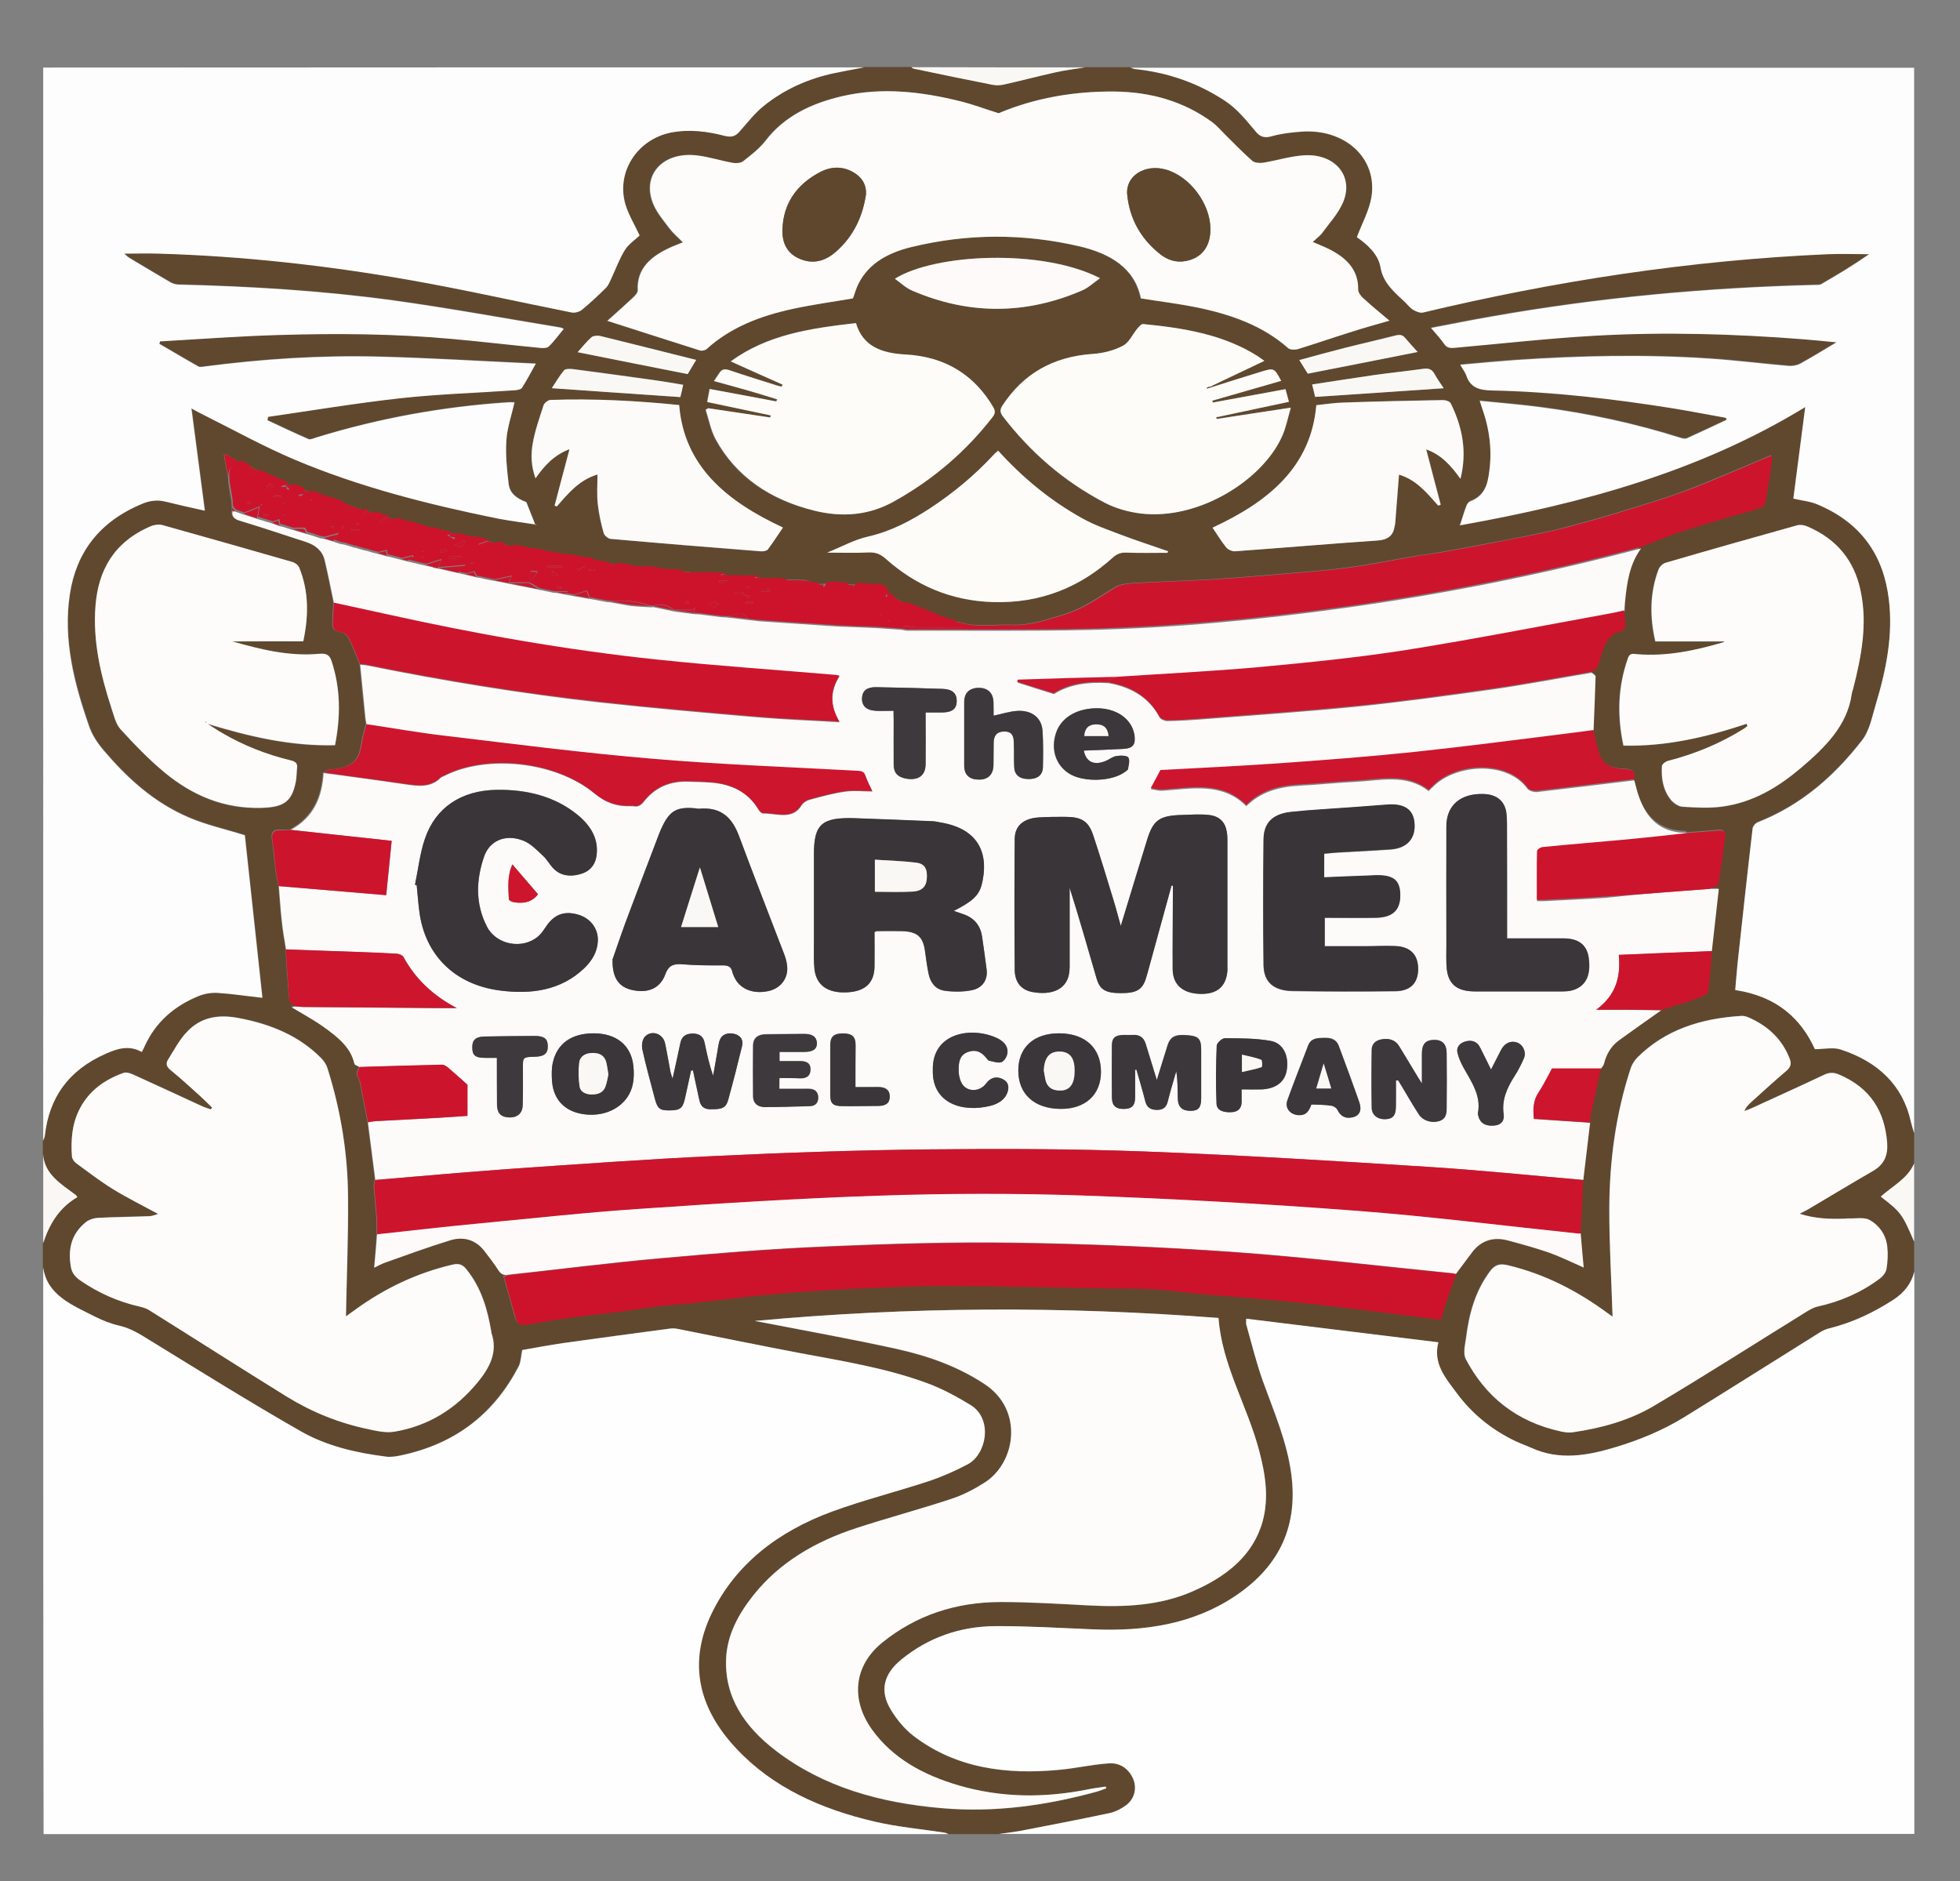
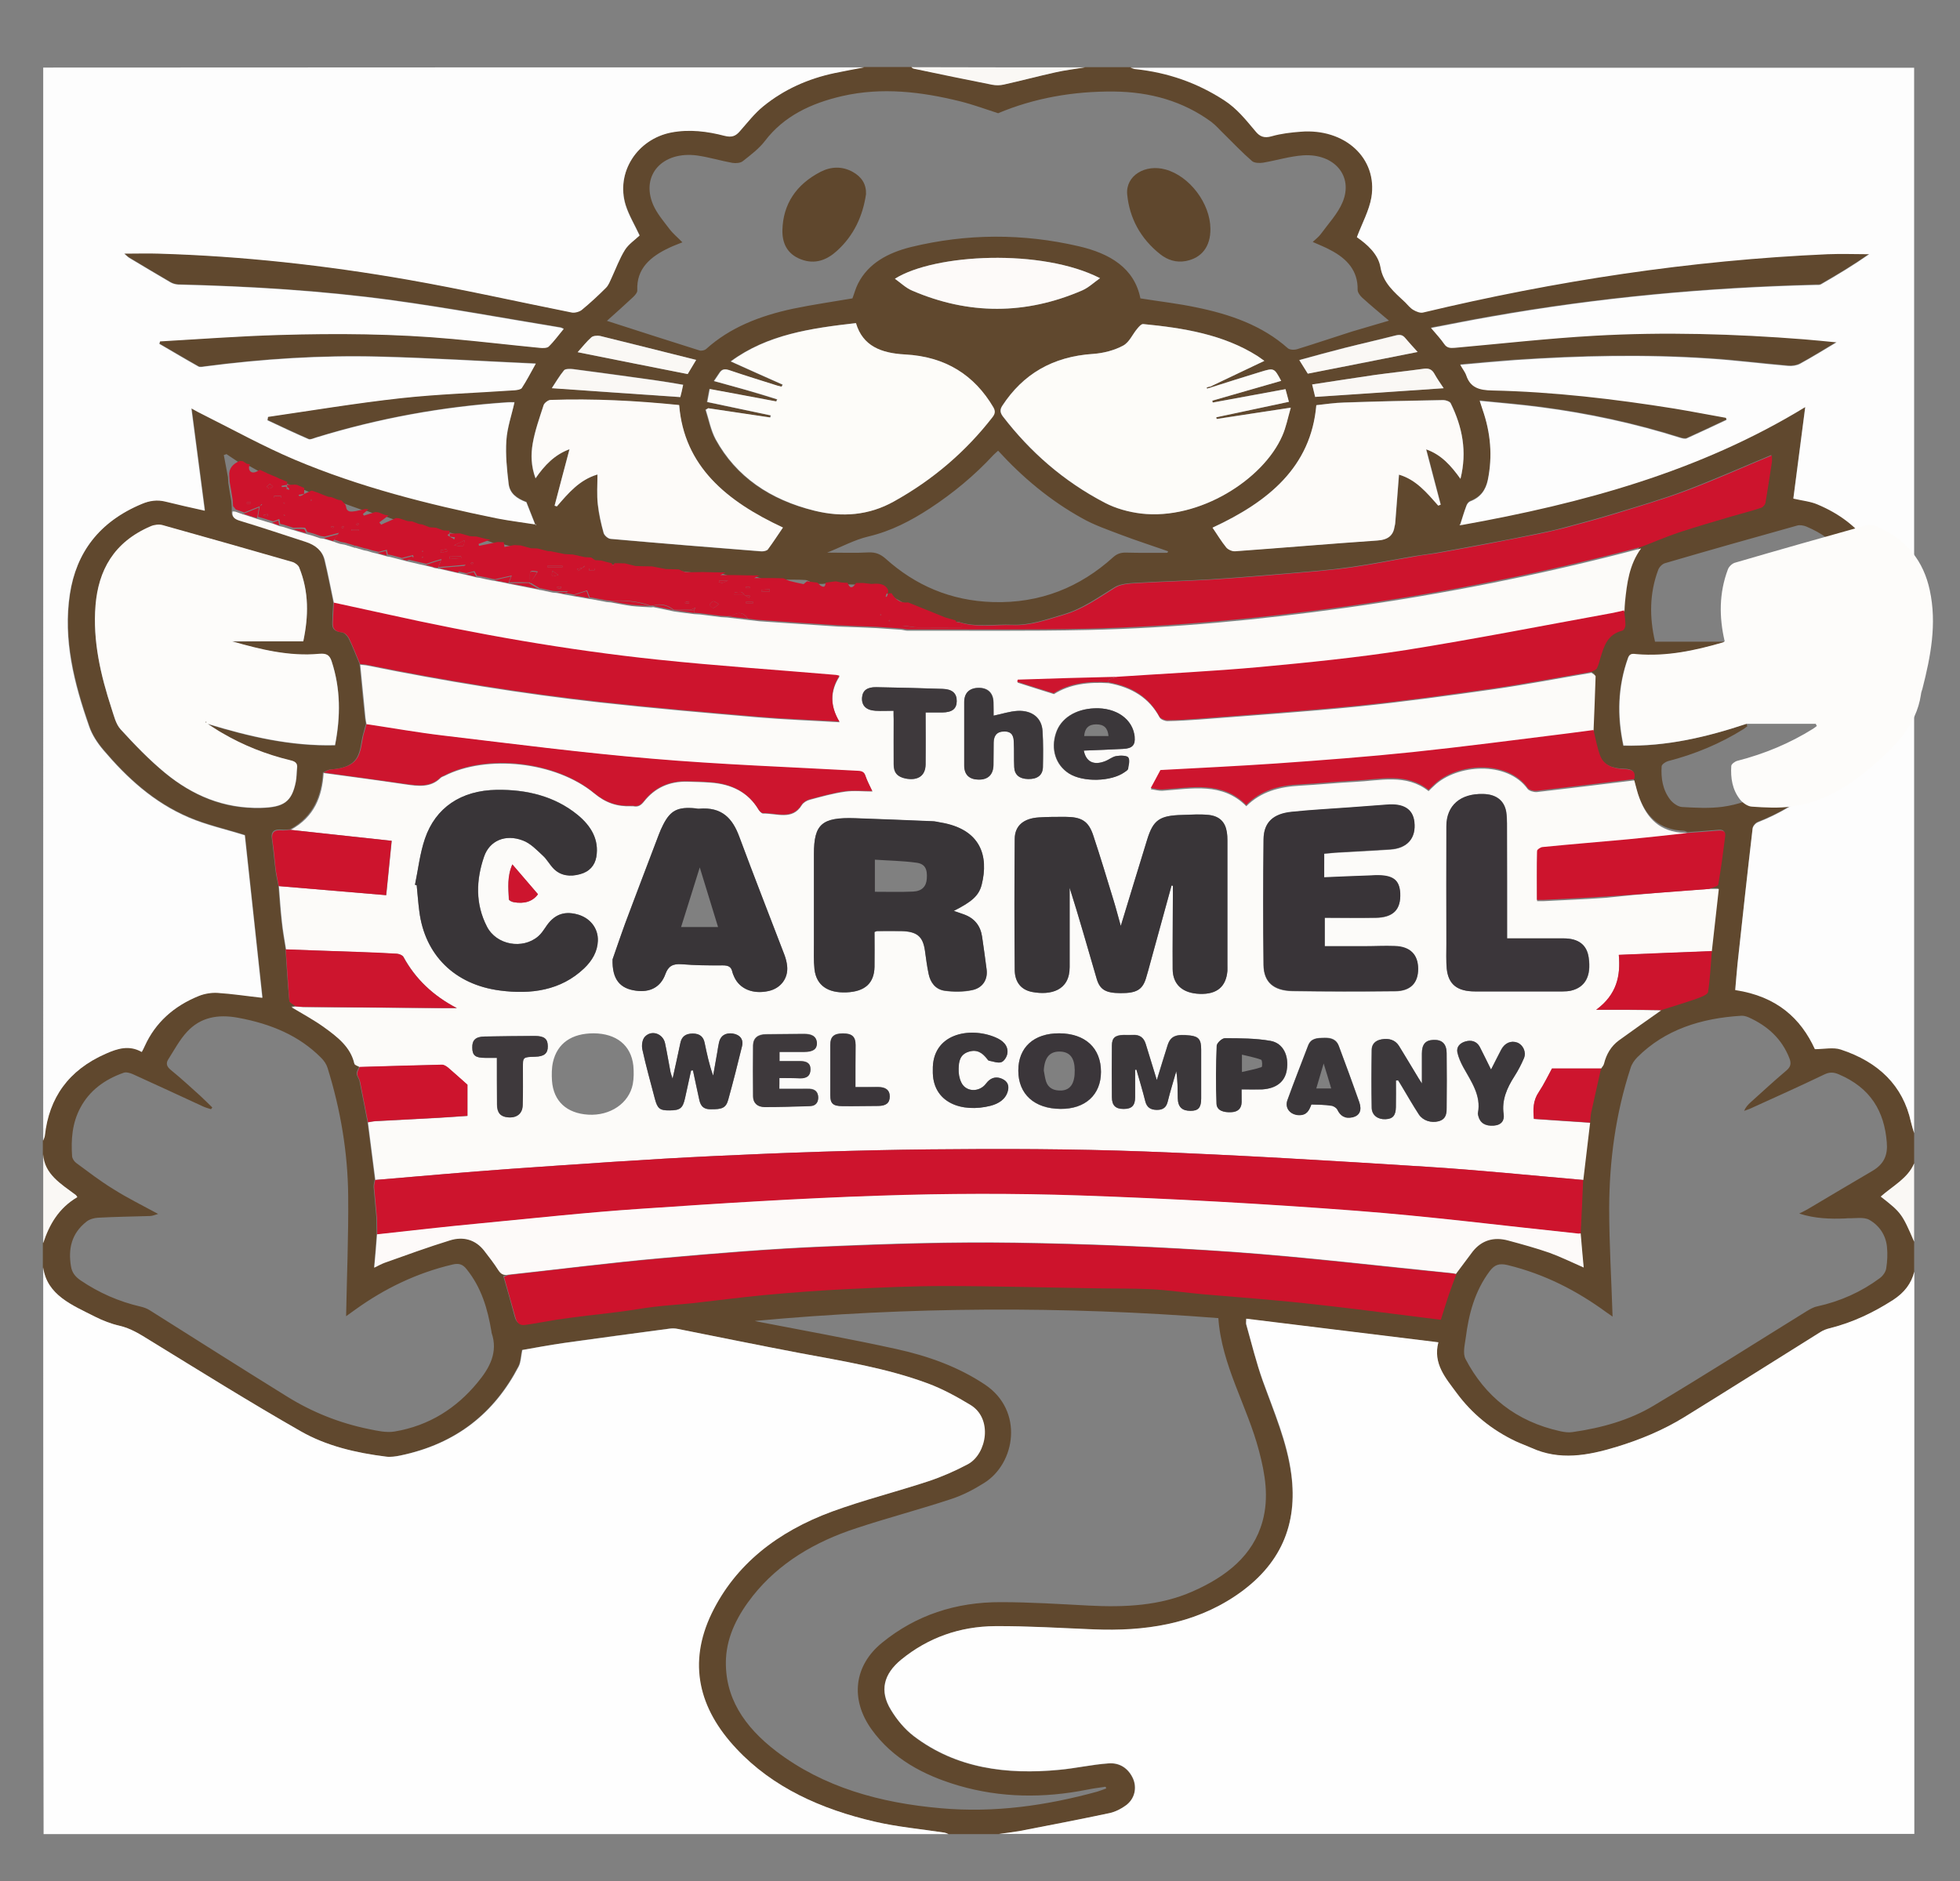
<svg xmlns="http://www.w3.org/2000/svg" version="1.1" id="Layer_1" x="0" y="0" viewBox="0 0 1038.6 996.7" xml:space="preserve">
  <rect x="0" y="0" width="1038.6" height="996.7" fill="#808080" stroke="none" />
  <style>.st0{fill:#60482e}.st1{fill:#fefefe}.st2{fill:#fdfdfd}.st3{fill:#faf8f5}.st5{fill:#fdfcfa}.st6{fill:#cd142d}.st7{fill:#fdfaf9}.st8{fill:#cd132c}.st9{fill:#fdfcf9}.st10{fill:#fdfbf9}.st11{fill:#cd152e}.st12{fill:#393538}.st14{fill:#3b363a}.st15{fill:#3b373a}.st16{fill:#3c383b}.st17{fill:#3e393c}.st18{fill:#5f472d}</style>
  <path class="st0" d="M1014.3 600.4v16c-3.2 8-11.4 12.1-17.7 17.6 10.8 8.5 11.3 9 17.7 23.9v16c-1.5 6.3-5.3 11.2-11.3 15-10.2 6.6-21.1 11.9-33.3 14.9-1.8.5-3.6 1.2-5.2 2.1-24 15-47.9 30.2-72 45-11.2 6.9-23.4 12-36.3 15.9-15 4.5-29.9 7.3-44.9.4-2.6-1.2-5.4-2.1-8.1-3.4-12.9-6.1-23.4-14.7-31.3-25.5-5.8-7.9-12.8-15.6-9.8-27-34.2-4.2-67.8-8.3-101.8-12.5 0 1.7-.2 2.4 0 3 2.9 10 5.3 20.1 8.8 30 5.8 16.3 12.8 32.3 15.1 49.5 3.5 26.4-5.4 48.1-29.7 64.4-22.4 15-48 18.8-75.1 17.7-17.4-.7-34.8-1.9-52.1-1.7-18.9.1-35.7 6.2-49.8 17.7-9.4 7.7-11.6 16.6-5.5 26.6 3.2 5.1 7.3 10.2 12.2 14 22.3 17 48.9 20.5 77.1 17.8 8.7-.8 17.3-2.8 26-3.4 6.2-.5 10.7 2.8 13 8 2.2 5 .9 10.8-3.7 14.2-2.5 1.8-5.5 3.4-8.5 4.1-16 3.4-32.1 6.5-48.2 9.6-3.5.7-7.1 1-10.7 1.5h-26.8c-.8-.3-1.5-.6-2.3-.8-12.3-1.9-24.8-3-36.8-5.8-28.5-6.6-54-18.1-73.3-38.6-20.1-21.4-25.8-45.6-13.2-71.7 12.5-26 35-43.3 63.8-54 16.7-6.2 34.2-10.5 51.2-16.1 7.2-2.4 14.2-5.4 20.8-9 10-5.3 13.4-24.2 1.2-31.5-7.1-4.2-14.5-8.3-22.4-11.3-21.8-8.1-44.9-11.8-67.9-16.1-21.6-4.1-43.2-8.6-64.7-12.8-1.4-.3-2.9-.3-4.4-.1-18.7 2.5-37.3 4.9-56 7.6-7.6 1.1-15.1 2.5-21.9 3.7-.7 3.4-.6 6.3-1.9 8.7-12.7 24.4-32.8 41-62.7 47.2-2.4.5-5.1.9-7.5.6-16-2-31.8-5.7-45.3-13.5-27-15.5-53.3-31.9-79.8-48.1-5.2-3.2-10.1-6.3-16.3-7.8-4.4-1-8.8-2.7-12.7-4.7-12.1-6.2-25.5-11.5-27.6-26.2v-12.8c3.2-9.8 8.2-18.5 18.1-24.4-.4-.6-.6-1-.9-1.2-7.8-5.9-16.6-11.1-17.2-21.5v-7.2c.3-.9.8-1.8.9-2.8 2.2-19.8 12.4-34.6 32.7-43.5 6.2-2.7 12.3-4.7 19-.9.6-1.3 1.1-2.2 1.6-3.2 5.6-12.3 15.3-21.1 28.7-26.5 3-1.2 6.6-1.8 9.9-1.6 7.8.5 15.5 1.6 23.7 2.6-3.2-29.2-6.3-58.2-9.3-86.1-10.5-3.3-20.5-5.5-29.6-9.4-18.8-8-33-21.1-45.4-35.8-3.2-3.7-6-8-7.5-12.5-7.9-22.8-13.9-46-10.2-70.2 3.3-21.8 15.4-38.2 38.2-47.7 4-1.7 8.1-2.3 12.5-1.2 6.8 1.7 13.6 3.2 20.8 4.8-2.4-18.2-4.7-35.9-7.1-54.2 2.6 1.3 4.6 2.4 6.6 3.5 16 7.9 31.6 16.6 48 23.6 34.2 14.5 70.5 23.6 107.4 31.2 6.7 1.4 13.5 2.2 20.3 3.2-.1.2-.1.3-.2.5h.5c-.2-.1-.3-.3-.5-.4-1.5-3.8-3-7.6-4.7-11.9-5.3-2-8.8-4.7-9.4-9.7-.9-7.6-1.8-15.4-1.2-23 .5-6.8 2.8-13.4 4.3-20.2-1.1 0-2.3-.1-3.5 0-34.7 2.3-68.5 8.5-101.4 18.6-1.4.4-3.2 1.4-4.2.9-7.3-3.2-14.5-6.6-21.8-10l.3-1.8c23.4-3.4 46.8-7.3 70.3-9.9 20-2.2 40.3-2.9 60.4-4.2 1.3-.1 3.3-.4 3.8-1.2 2.5-3.8 4.6-7.9 7.4-12.9-28.3-1.3-55.6-3-82.9-3.7-31-.8-61.8 1.2-92.5 5.2-1.1.1-2.6.4-3.4 0-6.9-3.9-13.8-8-20.7-12 .1-.4.3-.9.4-1.3 21-1.2 42-2.8 63.1-3.4 30.6-.9 61.3-.7 91.8 2.1 15.4 1.4 30.7 3.2 46.1 4.7 1.6.2 4 .2 4.9-.6 2.9-2.9 5.3-6.2 8-9.4-.8-.4-1.2-.6-1.6-.7-29.8-4.9-59.5-10.4-89.4-14.5-37.5-5.1-75.4-7.3-113.3-8.3-1.4 0-2.9-.5-4.1-1.2-7.4-4.3-14.6-8.6-21.9-13-.9-.5-1.5-1.3-2.6-2.2 6.6 0 12.5-.1 18.4 0 44.4 1.3 88.4 6.2 131.9 13.8 29.1 5.1 57.9 11.7 86.9 17.4 1.6.3 4-.4 5.3-1.4 4.5-3.7 8.7-7.6 12.8-11.7 1.4-1.4 2-3.3 2.9-5.1 2.4-5 4.2-10.2 7.1-14.9 2-3.1 5.5-5.4 7.8-7.7-2.6-5.6-5.7-10.6-7.4-16.1-5.3-17.3 6.1-35 24.3-38.5 9.6-1.8 19-.6 28.2 1.8 3.7.9 5.8.2 7.9-2.3 4-4.6 7.8-9.5 12.6-13.4 10.9-8.8 23.6-14.6 37.9-17.6 5.1-1.1 10.3-2 15.5-3h25c.4.3.8.7 1.3.8 13.8 2.8 27.6 5.7 41.5 8.5 2 .4 4.3.3 6.3-.1 9-2 18-4.4 27-6.4 5.2-1.2 10.6-1.8 15.9-2.7h24.1c.8.2 1.6.6 2.4.7 17.3 1.8 33 7.3 47.2 16.5 6.9 4.5 11.7 10.5 16.7 16.5 2.2 2.7 4.5 3.8 8.6 2.6 4.9-1.4 10.2-2 15.3-2.4 23.4-1.9 40.9 14.1 37.5 34.8-1.2 7-4.9 13.7-7.7 21.1 5.2 3.7 11.3 8.9 12.5 15.9 1.4 8.3 7.3 13.2 13.1 18.6 1.5 1.3 2.7 3 4.3 4 1.5.9 3.7 1.8 5.2 1.4 70.3-16.8 141.6-27.8 214.4-30.9 7.3-.3 14.6 0 21.9 0-8.3 5.9-16.9 11-25.6 16-.7.4-1.7.3-2.6.3-57.9 1.5-115.4 6.8-172.2 16.8-10.4 1.8-20.8 3.9-31.8 6 2.7 3.2 5 5.8 7 8.5 1.5 2.1 3.2 2.2 5.6 2 24.7-2.2 49.3-5 74.1-6.4 37-2.1 74-.9 111 1.9 5.3.4 10.6 1 17.2 1.6-7.2 4.3-13.2 8.1-19.4 11.4-1.7.9-4.1 1.3-6.2 1.1-14-1.2-28-3-42.1-3.9-34.2-2.2-68.4-1.5-102.5.8-9.6.6-19.1 1.6-29.2 2.5 1.3 2.2 2.6 3.9 3.2 5.7 2.1 6.3 6.6 7.8 13.8 7.9 32.5.6 64.6 4.4 96.5 9.6 9.1 1.5 18.2 3.3 27.3 4.9.1.4.2.8.3 1.1-7 3.3-14 6.6-21.1 9.8-.9.4-2.3 0-3.4-.3-24-7.6-48.7-12.9-73.8-16.2-10.5-1.4-21.2-2.2-32.5-3.4.7 2.1 1.1 3.3 1.5 4.6 4.3 12.3 5.4 24.7 2.8 37.4-1.1 5.2-3.7 9.1-9.4 11.3-.9.4-1.7 1.5-2 2.5-1.1 3.1-2.1 6.2-3.1 9.4-.2.2-.3.5-.5.7.4 0 .8-.1 1.1-.1 64.2-11.5 126.3-28.3 182.1-62.5-2.3 17.5-4.4 33.5-6.3 48.5 4.7 1.1 9 1.6 12.8 3.1 23.9 9.9 35.1 27.7 37.8 50.4 2.3 18.9-1.4 37.3-6.9 55.5-2 6.5-3.2 13.8-7.3 19.1-14.3 18.4-31.7 34.2-55.2 43.4-1.3.5-2.7 2.1-2.8 3.4-2.8 23.9-5.4 47.9-8 71.8-.5 4.8-.9 9.7-1.2 13.7 22.1 3.3 34.8 15.2 42.2 31.3 4.9 0 9.8-1.1 13.7.2 20.2 6.6 33 19.2 37.2 38.4.5 2.3 1.1 4.2 1.7 6.2zm-845-337.9c-1.4-.5-2.9-1-4.4-1.6-.2-.1-.5-.1-.8-.1l-3.6-1.5h-.1c-1.2-.5-2.3-1-3.5-1.5l-.2-.1c-.3 0-.6 0-.9-.1-.2-.1-.4-.1-.6 0-1.2-.5-2.5-1-3.7-1.6l-3.6-1.5h-.1c-1.2-.5-2.3-1-3.5-1.6h-.1c-1.2-.5-2.3-1-3.5-1.5l-.1-.1c-1.1-.5-2.3-1-3.5-1.6l-.1-.1-5.4-3c-.6-.1-1.1-.2-1.7-.3-.6-.4-1.2-.9-1.9-1.3-.6-.1-1.1-.1-1.7-.2l-6.3-4.2c-.5.2-.9.4-1.4.5.7 3.9 1.5 7.8 2.2 11.7.1 1.1.1 2.2.2 3.2.5 3.2 1 6.4 1.6 9.6.1 1.1.1 2.1.2 3.2v1.7c-.4 2.9 1 4 4.1 5 11.6 3.5 23.1 7.4 34.6 11.1 5.2 1.7 9 4.8 10.2 9.7 1.9 7.6 3.3 15.3 4.9 22.9-.1 2.6-.4 5.3-.4 7.9 0 3.4-1.4 7.3 4.8 7.9 1.4.1 3 1.9 3.7 3.2 2.2 4.4 3.9 9 5.8 13.5.9 9.5 1.8 19 2.8 28.4.1 1.1.4 2.3.6 3.4-.5 2-1.1 3.9-1.6 5.9-1 3.9-1.1 8.2-3 11.7-2.7 4.9-8.3 6.2-14.1 6.6-1.4.1-2.8 1.1-4.1 1.6-.8 12.4-4.9 23.2-17.4 30.1-1.3.1-2.7.3-4 .2-4.4-.5-6.3.9-5.6 5 .8 5.5 1.2 11 1.9 16.5.3 2.7 1 5.4 1.5 8 .5 6.3.9 12.5 1.6 18.8.5 5 1.4 9.9 2.2 14.8.6 9.1 1.1 18.2 2 27.3.1 1 2.1 2 3.3 2.9-.8.2-1.6.3-2.3.4 5.8 3.5 11.8 6.7 17.2 10.6 7.1 5.2 14.2 10.6 16.1 19.3.2.7 1.9 1.2 2.8 1.8-.5 1.3-1.4 2.6-1.4 3.8 0 1.3 1.2 2.6 1.5 4 1.5 7.2 2.8 14.3 4.2 21.5 1.3 10.2 2.6 20.3 3.9 30.5-.2 1.4-.7 2.8-.6 4.2.4 5.2 1 10.4 1.4 15.5.2 3 .1 6 .2 9.1-.4 5.7-.9 11.5-1.4 17.9 2.4-1.2 3.9-2.1 5.5-2.6 11.6-4 23-8.3 34.7-11.9 7.1-2.2 13.5-.3 18 5.4 2.6 3.3 5.3 6.7 7.5 10.3 1.3 2 2.6 3.1 5.2 2.5-.9.4-1.9.7-2.4.9 2.1 7.3 4.2 14.5 6.1 21.7.7 2.5 2.1 4.2 5.2 3.7 5.6-.9 11.2-2 16.8-2.8 5.2-.8 10.5-1.4 15.7-2.1 5.4-.7 10.8-1.2 16.2-1.9 6.5-.9 13-2.1 19.6-2.8 6.7-.8 13.5-1.2 20.2-1.9 12.7-1.4 25.4-3.2 38.1-4.3 14.9-1.3 29.8-2.4 44.7-3.2 16.9-.8 33.8-1.6 50.6-1.6 26.5 0 53.1.8 79.7 1.2 10.1.2 20.2-.1 30.3.5 9.2.5 18.4 1.8 27.6 2.7 12.6 1.1 25.2 2.1 37.8 3.2 10.2 1 20.5 2 30.7 3.2 8.8 1 17.5 2.1 26.2 3.2 10.4 1.3 20.8 2.6 30.9 3.9 1.4-4.4 2.7-8.7 4.1-12.9 1.3-3.8 2.7-7.5 4.1-11.2 3-4 5.8-8 8.9-11.9 4.6-6 11-7.9 18.8-5.8 7.4 2 14.8 4 21.9 6.5 6 2.1 11.7 5 18.1 7.8-.6-6.3-1.1-12.2-1.6-18.1.4-9.5.8-18.9 1.3-28.4l3.6-30.3c.2-1.8.2-3.7.6-5.5 1.7-7.7 3.5-15.5 5.2-23.2.5-.9 1.4-1.7 1.6-2.7 1.2-4.8 3.5-9.1 7.8-12.2 7.4-5.5 15-10.7 22.5-16 6.3-2 12.6-3.9 18.8-6.1 2.2-.8 5.7-2.1 5.9-3.5 1.2-7.2 1.4-14.5 2-21.7 1.2-11 2.5-21.9 3.7-33h-5.1c1.7-.8 4.7-1.3 4.9-2.3 1.5-8.5 2.6-17.2 3.7-25.8.3-2.6-1.4-3.1-3.9-2.8-5.2.5-10.5.8-15.7 1.2-.6-.2-1.3-.6-1.9-.7-13.4-.5-20.1-7.9-24-18.2-1.2-3.1-1.9-6.4-2.8-9.6.8-3.6-.5-5-5-5.1-5.7-.1-11.2-1.7-13.2-7.2-1.6-4.4-2.4-9-3.5-13.5.4-9.7.9-19.4 1.1-29.1 0-.6-1.4-1.2-2.2-1.9 1-.6 2.5-1 3-1.9.9-1.7 1.3-3.7 1.9-5.6 1.8-6.1 3.5-12.4 11.7-14.4.8-.2 1.5-1.8 1.5-2.8 0-2.6-.4-5.2-.7-7.9.1-1.7.1-3.4.3-5.1 1-9.9 2.2-19.7 8.5-28.3 6.7-2.6 13.3-5.4 20.1-7.6 9.3-3.1 18.8-5.8 28.2-8.6 5.3-1.6 10.6-3 15.8-4.6.9-.3 2-1.5 2.1-2.5 1.3-7.2 2.4-14.4 3.4-21.5.2-1.4 0-2.8 0-3.7-15.2 6.3-30 12.9-45.3 18.7-12.4 4.7-25.2 8.4-38 12.3-8.8 2.7-17.8 5.1-26.8 7.5-4.8 1.3-9.6 2.3-14.5 3.3-8.7 1.8-17.4 3.5-26.2 5.1-8.3 1.6-16.7 3.1-25 4.6-4.3.8-8.7 1.3-13.1 2-11.2 1.9-22.4 4.2-33.7 5.8-10.5 1.5-21 2.3-31.6 3.2-14.2 1.2-28.3 2.4-42.5 3.3-13.3.8-26.7 1.1-40 1.9-3.8.2-8.3.5-11.2 2.3-8.7 5.3-16.9 11.4-27.1 14.4-8.9 2.6-17.7 5.9-27.3 5.5-9.3-.4-18.8 1.5-28-1.4-1.2-.1-2.4-.1-3.6-.2-1.8-.5-3.6-1-5.3-1.5-6.6-2.7-13.2-5.3-19.8-8-2.9-1.6-5.8-3.3-8.8-4.9-.6-.5-1.2-1.1-1.8-1.6-1.8-3.6-5.3-3.5-8.8-3.2-1.5-.2-2.9-.3-4.4-.5H452c-1.5 0-3-.1-4.5-.1-1.2-.1-2.4-.2-3.5-.3l-2.7-.6c-1.8.2-3.6.5-5.4.7h-4.5c-1.5-.7-3.1-2-4.7-2.1-4.4-.3-8.8-.1-13.2-.2-1.8 0-3.5-.1-5.3-.1h-3.4c-1.3-.5-2.7-.9-4-1.4-4.6-.1-9.3-.2-13.9-.2-1.3-.5-2.6-.9-4-1.4-4-.1-8.1-.2-12.1-.2-4.2-.5-8.4-1-12.6-1.4-2.3-.1-4.6-.1-7-.2-2.4-.5-4.9-.9-7.3-1.4-2.9-.1-5.8-.2-8.7-.2-1.9-.5-3.7-.9-5.6-1.4-1.8 0-3.6-.1-5.4-.1h-1.8c-1.8-.5-3.6-1-5.4-1.4-1.1-.1-2.2-.1-3.3-.2-.7-.5-1.4-.9-2-1.4-1.1-.1-2.3-.1-3.4-.2-2.1-.5-4.3-.9-6.4-1.4-1.4-.1-2.8-.1-4.2-.2-2.5-.5-4.9-1-7.4-1.5-.5 0-1.1-.1-1.6-.1-1.8-.5-3.7-.9-5.5-1.4-1.2 0-2.3-.1-3.5-.1l-5.4-1.5c-1.1-.1-2.2-.1-3.4-.2-1.9-.5-3.7-1-5.6-1.5-1.1 0-2.2-.1-3.3-.1-1.3-.5-2.5-1-3.8-1.4-.6-.1-1.2-.1-1.8-.2-1.8-.5-3.6-.9-5.4-1.4-1.1-.1-2.3-.1-3.5-.2l-5.4-1.5h-.1c-1.8-.5-3.5-1-5.3-1.4-1.1-.1-2.2-.1-3.4-.2-1.3-.5-2.5-.9-3.8-1.4-1.1-.1-2.2-.1-3.3-.2l-3.9-1.5c-.5 0-1.1-.1-1.6-.2-1.2-.5-2.5-.9-3.7-1.4-.8-.1-1.7-.1-2.5-.2-1.5-.5-3.1-1-4.6-1.5-.5 0-1.1-.1-1.6-.1-1.3-.5-2.6-1-3.8-1.4-.5 0-1.1-.1-1.6-.2-1.2-.5-2.4-1-3.7-1.4-.6-.1-1.1-.1-1.7-.2-1.2-.5-2.5-1-3.7-1.4-.5-.1-1.1-.1-1.6-.2l-12.6-4.5-1.8-.3c-1.2-.5-2.4-1-3.5-1.4-.6-.1-1.1-.1-1.7-.2-1.2-.5-2.4-1-3.6-1.4h.3zm472-57.1l-.4-.4c9.6-4.6 19.1-9.1 29-13.8-1.4-1-2.5-1.9-3.7-2.6-18.1-11.5-39.1-14.9-60.5-16.9-.9-.1-2.2 1.4-3.1 2.4-2.5 3-4.2 7.3-7.5 9-4.6 2.5-10.4 4.1-15.8 4.4-21.7 1.4-37.3 10.9-48.2 27.4-1.4 2.1-1.3 3.7.3 5.8 14.4 18.7 32.1 34.3 54 45.7 5.7 3 12.6 4.9 19.2 5.7 30.8 3.5 64.7-18 74.8-41.2 2-4.5 2.8-9.3 4.5-14.9-14 2.1-26.6 4.1-39.3 6-.1-.3-.1-.6-.2-.9 12.8-2.7 25.5-5.4 38.5-8.2-.7-2.4-1.2-4.4-1.8-6.7-13.2 2.4-25.9 4.8-38.6 7.1-.1-.3-.2-.7-.2-1 12.2-3.5 24.3-7 36.5-10.5-3.7-6.9-3.7-6.9-11.1-4.7-8.8 2.7-17.6 5.5-26.4 8.3zM400 699.9l1.2.3c24.7 4.8 49.4 9.2 73.9 14.6 16.8 3.7 32.7 9.4 46.8 18.8 20.7 13.8 16.3 41.8-.5 52.2-5.4 3.4-11.3 6.5-17.5 8.5-16.6 5.5-33.5 9.9-50.1 15.4-22.1 7.2-41.1 18.5-54.9 35.9-7.8 9.9-13.5 20.7-14.2 33-1 20.6 9.7 36.3 26.5 49.2 25.1 19.2 55.2 27.5 87.5 30.3 28.3 2.5 55.7-1.4 82.7-8.8 1.6-.5 3.2-1.1 4.8-1.7-.1-.3-.2-.6-.4-.9-3.3.5-6.7.9-10 1.6-22.8 4.5-45.5 4.3-67.8-2.2-18.8-5.5-35.1-14.4-46.1-29.7-11.6-16.1-9.3-34 5.5-46 17.9-14.6 39.1-21.6 63-21.5 15.5 0 30.9 1 46.3 1.8 19.1 1 37.9.2 55.3-7.5 17.9-7.9 32-19 37-37.1 3.5-12.6 1.4-25.1-1.9-37.5-6.2-23.6-19.8-45.3-21.5-70.2-81.9-6.4-163.7-6.1-245.6 1.5zm295.6-571.7c1.6-1.5 3.2-2.7 4.3-4.2 4-5.5 9-10.8 11.5-16.8 5.9-13.9-4.3-25.9-20.8-24.9-7.2.5-14.2 2.7-21.3 3.9-1.9.3-4.7.2-5.9-.9-5.1-4.4-9.7-9.3-14.5-14-2.3-2.2-4.4-4.7-7-6.7-15-11-32.4-15.9-51.6-16.1-21.7-.2-42.4 3.5-61.4 11.5-6.8-2.2-13.3-4.6-20.1-6.3-20.6-5.1-41.4-7.6-62.5-2.8-16.5 3.8-30.9 10.6-40.9 23.7-3.1 4.1-7.6 7.5-11.8 10.8-1.2 1-3.8 1.2-5.5.9-6.2-1.1-12.3-3-18.6-3.9-18.5-2.5-30.1 10.4-23.4 26.1 2 4.6 5.5 8.7 8.7 12.9 1.9 2.5 4.4 4.5 6.8 7-2.5 1-4.7 1.8-6.8 2.8-10.3 4.8-17.6 11.2-17.1 22.6.1 1.2-1.2 2.6-2.2 3.6-4.6 4.3-9.3 8.5-13.9 12.6 16.7 5.4 32.9 10.6 49.1 15.7 1 .3 2.7-.1 3.4-.7 12.8-11.6 28.8-17.7 46-21.4 10.5-2.2 21.2-3.7 31.6-5.5 1-2.6 1.7-5.4 3-7.9 5.5-10.8 16-16.3 28-19.3 29.6-7.2 59.4-7.3 89-.4 16.4 3.8 29.4 11.5 32.6 27.6 10 1.6 19.7 2.7 29.3 4.7 18.2 3.7 35.2 9.6 48.8 21.7 1 .9 3.5 1 5 .5 9.7-3 19.2-6.2 28.9-9.3 6.2-1.9 12.5-3.6 19.7-5.8-5.2-4.4-9.8-8.2-14.2-12.2-1.2-1.1-2.5-2.9-2.4-4.3.2-9.8-5.5-16.3-14.4-20.9-2.7-1.5-6-2.8-9.4-4.3zm-611.8 515c-1.8.5-3.1 1.1-4.3 1.1-9.2.3-18.3.4-27.5.9-2.1.1-4.6.8-6.2 2.1-8 6.3-9.7 14.5-8.2 23.6.5 3.3 2.2 5.5 5.1 7.5 9.6 6.5 20.1 11.2 31.8 13.9 1.7.4 3.4 1 4.8 1.9 24.3 15.3 48.5 30.7 72.9 45.8 13.2 8.2 27.6 14 43.3 17.2 4.4.9 9.2 2 13.5 1.3 18.5-3.1 32.8-12.4 43.9-25.8 6.7-8 11.1-16.3 7.6-26.5-.1-.2 0-.5-.1-.8-2-11.8-5.2-23.1-13.2-33-2-2.5-4-3.2-7.4-2.4-19.1 4.5-36.1 12.8-51.4 23.8-1.9 1.3-3.7 2.7-5 3.6.4-21.3 1.3-42.5 1.1-63.8-.2-22.9-4-45.5-10.9-67.7-.6-2-1.9-3.9-3.4-5.4-11.7-11.8-26.6-18-43.8-21.2-11.1-2.1-20.2-.2-27.2 7.3-4.1 4.4-6.9 9.8-10.1 14.8-1.3 2.1-.7 3.8 1.4 5.5 5.4 4.4 10.5 9.1 15.6 13.7 2.2 2 4.3 4.2 6.4 6.2-.2.3-.5.6-.7.9-1.4-.5-2.9-.8-4.3-1.5-12.4-5.7-24.8-11.5-37.2-17.1-1.4-.6-3.5-1.2-4.8-.7-10.2 3.6-18.1 9.5-22.9 18.5-4.4 8.2-5 16.9-4.4 25.7.1 1.3 1.1 2.8 2.2 3.6 6.4 4.7 12.7 9.6 19.6 13.8 7.4 4.7 15.5 8.7 23.8 13.2zm770.7 54.4c-1-.7-2.1-1.5-3.3-2.3-15.6-11.4-32.6-20.2-52.3-25-4.6-1.1-7-.1-9.5 3.2-8 10.7-11.1 22.8-12.7 35.3-.5 3.8-1.7 8.2-.1 11.3 10.2 19.5 26.5 33.1 50.5 38.3 2 .4 4.1.7 6.1.4 15.4-2.2 30.3-6.3 43.2-14.1 27.3-16.3 54-33.3 81-50 1.7-1 3.5-2.1 5.5-2.5 12.3-2.7 23.4-7.7 33.1-14.9 1.7-1.2 3.2-3.3 3.5-5.2.6-3.8.8-7.7.4-11.5-.6-6-3.9-11.2-9.4-14.3-2.9-1.6-7.6-.7-11.5-.8-.4 0-.9.1-1.3.1-8 .3-15.9.1-24.3-2.6 1.8-.9 3.1-1.5 4.3-2.2 11.5-6.8 23-13.7 34.5-20.4 6.3-3.7 8.2-8.6 7.6-15.2-1.3-16.3-8.5-28.8-25.5-36-2.8-1.2-5-1.2-7.8.2-12.7 6.1-25.6 11.9-38.4 17.7-1.2.6-2.6 1-3.9 1.5.8-1.9 2-3.2 3.3-4.4 6.3-5.7 12.5-11.4 19-16.9 2.4-2 2.8-3.8 1.7-6.6-3.9-10-11.2-17-21.7-21.7-1.2-.5-2.6-.9-3.8-.8-21.3 1.3-40.4 7.3-55.1 22-1.6 1.6-3 3.7-3.6 5.8-7.9 24.2-11.2 49-11.3 74 0 19.2 1.2 38.3 1.8 57.6zm71-314.1c.1.4.2.8.4 1.3-.7.5-1.3 1-2 1.5-12.3 7.7-25.7 13.3-40.1 17-1.3.4-3.2 1.7-3.3 2.7-.4 6.3.5 12.6 4.7 17.9 1.4 1.7 4 3.6 6.2 3.7 7.1.4 14.3.8 21.3-.1 16.5-2.3 29.7-10.5 41.5-20.5 12.7-10.8 24.4-22.2 26.8-38.8.2-1 .6-2.1.8-3.1 4.4-17.2 7.7-34.5 3.9-52.1-3.3-15.5-12.3-27.2-28.5-34-1.5-.6-3.5-1-5-.5-23.3 6.5-46.7 13.1-69.9 19.9-1.5.4-3.1 2.1-3.6 3.5-4.7 12.5-4.7 25.2-1.7 38.1h36.7c-.3.2-.6.5-1 .6-14.8 4.3-29.8 7.5-45.5 6.2-1.9-.2-3.7-.6-4.6 1.8-5.5 15.3-5.9 30.7-2.5 46.6 23 .4 44.4-4.7 65.4-11.7zm-764.8-43.7c2.8-13.2 3.1-26.2-2.1-39-.5-1.2-2.3-2.5-3.7-2.9-22.9-6.6-45.7-13.1-68.7-19.5-1.9-.5-4.4-.2-6.2.6-19.7 8.4-27.8 23.5-29.3 42-1.6 18.7 2.6 36.8 8.5 54.6 1.2 3.8 2.1 8.1 4.8 11 7.4 8.1 15.1 16.2 23.7 23.2 14.2 11.6 30.7 19 50.7 18.4 12-.3 16.2-3.3 18.4-13.7.5-2.5.5-5 .7-7.5.3-2.4-.9-3.4-3.6-4-12.8-3.1-24.9-7.9-36-14.4-2.7-1.5-5.2-3.3-7.8-4.9 22 6.7 44 11.9 67.5 11.3 3-15.2 3-29.9-1.8-44.5-1.1-3.3-2.7-4.2-6.5-3.9-16.1 1.4-31.3-2.4-46.2-6.6 12.3-.2 24.8-.2 37.6-.2zm214.6-123.5c-.5.3-1.1.5-1.6.8 1.7 5.2 2.7 10.9 5.3 15.7 10.8 19.8 28.9 32.1 52.4 37.8 14.6 3.6 28.8 2.5 42-4.9 20.9-11.6 38.1-26.6 52.2-44.6 1.4-1.8 1.7-3.2.5-5.3-10-17-25.2-26.9-46.9-28-12.5-.7-22.3-4.4-25.9-16.6-23.8 2.7-46.9 6-66.3 20.3 9.5 4.3 18.5 8.3 27.5 12.3-.2.4-.4.8-.6 1.1-.8-.2-1.5-.4-2.3-.6-8.5-2.7-17.1-5.3-25.5-8.2-2.5-.8-3.9-.4-5.1 1.5-.9 1.3-1.8 2.7-2.9 4.3 6.1 1.7 11.7 3.1 17.3 4.8 5.4 1.6 10.8 3.3 16.2 4.9-.1.4-.3.7-.5 1.1-11.6-2.2-23.2-4.3-35.3-6.6-.5 2.8-.9 4.9-1.3 6.9 11.7 2.4 22.7 4.8 33.7 7.1-.1.4-.2.7-.3 1.1-10.6-1.6-21.6-3.2-32.6-4.9zm398.6 37.4c3.6-14.5 1-27.5-5.1-40.1-.4-.9-2.6-1.7-3.9-1.7-17.5.3-35 .7-52.5 1.3-5.1.2-10.2 1-14.8 1.4-2.8 32.6-25.2 51.1-55 64.9 2.4 3.6 4.6 7.2 7.3 10.5.9 1.1 3.1 2.1 4.6 2 25.2-1.8 50.3-3.9 75.5-5.7 5.8-.4 8.5-2.8 9.1-7.6.1-.5.3-1 .3-1.6.7-8.6 1.3-17.1 2-25.7 8.9 2.5 14.7 9.6 20.8 16.4.4-.2.9-.4 1.3-.5-2.5-9.8-5.1-19.5-7.7-29.4 7.9 3 13 8.7 18.1 15.8zm-457.3-2.3c0 5.5-.4 10.8.1 15.9s1.7 10.2 3.1 15.2c.3 1.2 2.3 3 3.7 3.1 26.6 2.3 53.2 4.5 79.8 6.6 1.2.1 3-.3 3.5-1 2.9-3.8 5.4-7.8 8-11.6-30.1-14-52.4-32.6-55-64.9-22.6-2.2-45.4-3.5-68.3-2.7-1.2.1-3.1 1.5-3.5 2.7-2.2 6.7-4.6 13.5-5.8 20.4-1 5.9-.9 11.9 1.5 18.4 4.8-7 10.1-12.5 18-15.4-2.6 10.1-5.2 20-7.9 29.9.4.1.8.3 1.2.4 6.1-7 11.9-14.1 21.6-17zm302 41.5c.1-.3.3-.5.4-.8-8.5-3-17-5.7-25.4-8.9-6.8-2.6-13.8-5-20-8.5-17.2-9.5-31.8-21.8-44.7-35.9-.9.8-1.7 1.5-2.5 2.3-9.9 10.7-21.2 20.1-33.7 28.3-10 6.5-20.4 12-32.7 14.9-7.2 1.7-13.9 5.4-21.7 8.5 7.9 0 14.9.3 21.8-.1 4-.2 6.6 1 9.3 3.4 15.6 14 34.3 22.2 56.6 22.9 25.3.8 46.3-7.9 63.8-23.7 2-1.8 4-2.6 7-2.5 7.2.2 14.5.1 21.8.1zm-35.7-145.5c-30.7-15.8-87.6-13-108.7.3 3.2 2.2 5.9 4.8 9.2 6.3 30 12.9 60 12.8 90-.1 3.4-1.4 6.1-4.1 9.5-6.5zm114 62.9c22.8-1.6 45.3-3.1 68.1-4.6-1.6-2.5-3.5-5.1-5-7.8-1.2-2.2-2.9-2.9-5.7-2.5-8.7 1.2-17.4 2.1-26 3.3-11 1.6-21.9 3.3-33 5 .6 2.6 1.1 4.8 1.6 6.6zm-336.4.1c.4-1.8.9-4.1 1.5-6.6-5.4-.9-10.5-1.8-15.6-2.5-14.2-2-28.4-4-42.7-5.8-1.6-.2-4.1-.2-4.8.6-2.5 3-4.5 6.4-6.5 9.5 22.9 1.7 45.3 3.3 68.1 4.8zm390.7-23.9c-2.3-2.6-4.5-4.9-6.5-7.4-1.4-1.8-2.9-2.1-5.3-1.4-9 2.3-18 4.4-27 6.6-7.9 2-15.8 4.2-23.9 6.4 1.7 2.7 3.1 5 4.5 7.2 19.3-3.6 38.4-7.4 58.2-11.4zm-445.1.1c19.8 3.9 39 7.8 58.3 11.6 1.4-2.3 2.8-4.7 4.5-7.5-17.2-4.3-34-8.6-50.9-12.7-1.4-.3-3.7-.1-4.6.7-2.6 2.3-4.8 5.1-7.3 7.9z" />
  <path class="st1" d="M529.3 971.7c3.6-.5 7.2-.9 10.7-1.5 16.1-3.1 32.2-6.2 48.2-9.6 3-.7 6.1-2.3 8.5-4.1 4.6-3.4 5.9-9.2 3.7-14.2-2.4-5.2-6.9-8.5-13-8-8.7.6-17.3 2.6-26 3.4-28.1 2.7-54.7-.8-77.1-17.8-5-3.8-9.1-8.8-12.2-14-6.1-10-3.9-18.9 5.5-26.6 14.1-11.5 30.9-17.6 49.8-17.7 17.4-.1 34.8 1 52.1 1.7 27.1 1.1 52.7-2.7 75.1-17.7 24.3-16.3 33.1-38 29.7-64.4-2.2-17.2-9.2-33.2-15.1-49.5-3.5-9.8-6-20-8.8-30-.2-.6 0-1.3 0-3 34 4.2 67.6 8.3 101.8 12.5-3 11.4 4 19.1 9.8 27 8 10.8 18.4 19.4 31.3 25.5 2.6 1.2 5.4 2.2 8.1 3.4 15.1 6.9 30 4.1 44.9-.4 12.9-3.9 25.1-9 36.3-15.9 24.1-14.9 48-30 72-45 1.5-1 3.4-1.7 5.2-2.1 12.2-3.1 23-8.3 33.3-14.9 6-3.9 9.7-8.7 11.3-15v297.9H529.3z" />
  <path class="st1" d="M22.9 671.5c2 14.8 15.4 20 27.6 26.2 4 2 8.3 3.7 12.7 4.7 6.2 1.4 11.1 4.6 16.3 7.8 26.4 16.2 52.8 32.7 79.8 48.1 13.6 7.8 29.3 11.5 45.4 13.5 2.4.3 5.1-.1 7.5-.6 29.9-6.2 50-22.8 62.7-47.2 1.2-2.4 1.2-5.4 1.9-8.7 6.8-1.2 14.3-2.6 21.9-3.7 18.6-2.6 37.3-5.1 56-7.6 1.4-.2 3-.2 4.4.1 21.6 4.3 43.1 8.7 64.7 12.8 23 4.3 46.1 8 67.9 16.1 7.8 2.9 15.3 7 22.4 11.3 12.2 7.2 8.8 26.1-1.2 31.5-6.6 3.5-13.6 6.6-20.8 9-17 5.6-34.5 10-51.2 16.1-28.8 10.6-51.2 28-63.8 54-12.6 26.2-7 50.3 13.2 71.7 19.2 20.5 44.8 32 73.3 38.6 12 2.8 24.5 3.9 36.8 5.8.8.1 1.5.5 2.3.8H23.1c-.2-100.1-.2-200.3-.2-300.3z" />
  <path class="st2" d="M457.9 35.7c-5.1 1-10.3 1.9-15.5 3-14.3 3-27.1 8.8-37.9 17.6-4.8 3.9-8.5 8.8-12.6 13.4-2.2 2.5-4.2 3.2-7.9 2.3-9.2-2.4-18.6-3.6-28.2-1.8-18.2 3.5-29.6 21.2-24.3 38.5 1.7 5.4 4.8 10.5 7.4 16.1-2.4 2.3-5.9 4.6-7.8 7.7-2.9 4.7-4.8 9.9-7.1 14.9-.8 1.7-1.5 3.7-2.9 5.1-4.1 4.1-8.3 8-12.8 11.7-1.2 1-3.7 1.7-5.3 1.4-29-5.8-57.8-12.3-86.9-17.4-43.5-7.6-87.5-12.5-131.9-13.8-5.9-.2-11.8 0-18.4 0 1.1.9 1.7 1.6 2.6 2.2 7.3 4.4 14.6 8.7 21.9 13 1.2.7 2.7 1.1 4.1 1.2 37.9.9 75.8 3.2 113.3 8.3 29.9 4.1 59.6 9.6 89.4 14.5.4.1.8.3 1.6.7-2.7 3.2-5 6.5-8 9.4-.9.8-3.2.8-4.9.6-15.4-1.5-30.7-3.3-46.1-4.7-30.6-2.8-61.2-3-91.8-2.1-21.1.6-42.1 2.2-63.1 3.4-.1.4-.3.9-.4 1.3 6.9 4 13.7 8.1 20.7 12 .8.5 2.3.2 3.4 0 30.7-4 61.5-6 92.5-5.2 27.3.7 54.6 2.4 82.9 3.7-2.8 5-4.9 9.1-7.4 12.9-.5.8-2.5 1.1-3.8 1.2-20.1 1.4-40.4 2-60.4 4.2-23.5 2.6-46.9 6.5-70.3 9.9l-.3 1.8c7.2 3.4 14.4 6.8 21.8 10 1 .4 2.8-.5 4.2-.9 32.9-10.1 66.7-16.3 101.4-18.6 1.2-.1 2.3 0 3.5 0-1.5 6.8-3.9 13.5-4.3 20.2-.5 7.6.3 15.4 1.2 23 .6 5 4.1 7.7 9.4 9.7 1.7 4.3 3.2 8.1 4.7 11.9l.1-.1c-6.8-1.1-13.6-1.9-20.3-3.2-36.8-7.5-73.1-16.7-107.4-31.2-16.5-7-32-15.6-48-23.6-2.1-1-4.1-2.1-6.6-3.5 2.4 18.3 4.7 36.1 7.1 54.2-7.2-1.6-14-3.1-20.8-4.8-4.4-1.1-8.5-.5-12.5 1.2-22.8 9.5-34.8 25.9-38.2 47.7-3.7 24.2 2.2 47.4 10.2 70.2 1.5 4.4 4.3 8.7 7.5 12.5 12.4 14.6 26.6 27.8 45.4 35.8 9.1 3.9 19.1 6.1 29.6 9.4 3 27.8 6.2 56.9 9.3 86.1-8.2-.9-15.9-2.1-23.7-2.6-3.2-.2-6.9.4-9.9 1.6-13.4 5.4-23.1 14.2-28.7 26.5-.4 1-.9 1.9-1.6 3.2-6.7-3.8-12.9-1.8-19 .9-19.9 8.7-30.1 23.5-32.3 43.3-.1 1-.6 1.9-.9 2.8V35.8c145-.1 290-.1 435-.1zM1014.3 600.4c-.6-2-1.2-3.9-1.7-5.9-4.2-19.2-17.1-31.8-37.2-38.4-3.9-1.3-8.8-.2-13.7-.2-7.4-16.2-20.1-28-42.2-31.3.4-4 .7-8.9 1.2-13.7 2.6-24 5.2-47.9 8-71.8.1-1.2 1.5-2.9 2.8-3.4 23.5-9.3 40.9-25 55.2-43.4 4.1-5.3 5.3-12.6 7.3-19.1 5.5-18.2 9.2-36.6 6.9-55.5-2.7-22.7-14-40.4-37.8-50.4-3.7-1.6-8-2-12.8-3.1 2-15 4-31 6.3-48.5-55.8 34.1-117.9 51-182.1 62.5l-.6-.6c1-3.1 1.9-6.3 3.1-9.4.3-1 1.1-2.1 2-2.5 5.6-2.1 8.3-6.1 9.4-11.3 2.6-12.7 1.5-25.1-2.8-37.4-.4-1.2-.8-2.5-1.5-4.6 11.2 1.1 21.9 2 32.5 3.4 25.2 3.3 49.8 8.6 73.8 16.2 1 .3 2.5.7 3.4.3 7.1-3.2 14.1-6.5 21.1-9.8-.1-.4-.2-.8-.3-1.1-9.1-1.6-18.2-3.4-27.3-4.9-31.9-5.1-64.1-8.9-96.5-9.6-7.3-.1-11.7-1.7-13.8-7.9-.6-1.8-2-3.5-3.2-5.7 10.1-.9 19.6-1.8 29.2-2.5 34.2-2.3 68.3-3.1 102.5-.8 14.1.9 28.1 2.7 42.1 3.9 2 .2 4.5-.2 6.2-1.1 6.2-3.4 12.2-7.1 19.4-11.4-6.6-.6-11.9-1.2-17.2-1.6-37-2.9-74-4-111-1.9-24.7 1.4-49.4 4.2-74.1 6.4-2.4.2-4.2.1-5.6-2-1.9-2.8-4.3-5.3-7-8.5 11-2.1 21.4-4.2 31.8-6 56.9-10.1 114.3-15.4 172.2-16.8.9 0 1.9.1 2.6-.3 8.7-5 17.3-10.2 25.6-16-7.3 0-14.7-.3-22 0-72.7 3.2-144.1 14.1-214.4 30.9-1.5.4-3.7-.5-5.2-1.4-1.7-1-2.9-2.6-4.3-4-5.8-5.4-11.7-10.3-13.1-18.6-1.2-7.1-7.3-12.3-12.5-15.9 2.8-7.4 6.5-14.1 7.7-21.1 3.4-20.8-14.1-36.7-37.5-34.8-5.2.4-10.4 1-15.3 2.4-4.1 1.2-6.4.1-8.6-2.6-5-5.9-9.7-12-16.7-16.5-14.2-9.2-29.8-14.7-47.2-16.5-.8-.1-1.6-.5-2.4-.7h415.3v564.5z" />
  <path class="st3" d="M574.9 35.7c-5.3.9-10.7 1.5-15.9 2.7-9 2-18 4.4-27 6.4-2 .5-4.3.5-6.3.1-13.8-2.7-27.7-5.6-41.5-8.5-.5-.1-.9-.5-1.3-.8 30.6.1 61.3.1 92 .1zM22.9 611.6c.6 10.5 9.4 15.7 17.2 21.5.3.2.5.6.9 1.2-9.9 5.8-14.9 14.6-18.1 24.4v-47.1zM1014.3 657.9c-6.4-14.8-6.8-15.4-17.7-23.9 6.3-5.6 14.4-9.7 17.7-17.6v41.5z" />
  <path d="M905.7 471h5.1c-1.2 11-2.5 22-3.7 33-16.3.7-32.6 1.3-49.3 2 1 11.1-1 21.1-12 29.1h17.6c5.6 0 11.3.1 16.9.2-7.5 5.3-15.1 10.6-22.5 16-4.2 3.1-6.6 7.4-7.8 12.2-.2 1-1 1.8-1.6 2.7h-26c-2.1 3.8-4.2 8.3-7 12.5-3 4.5-3 9.2-2.6 14.2 10.1.7 19.9 1.4 29.8 2l-3.6 30.3c-27.7-2.4-55.3-5.2-83-7-49.8-3.1-99.7-6.2-149.6-8.1-38-1.4-76.1-1.5-114.2-1.1-37.8.4-75.5 1.7-113.2 3.5-36.1 1.7-72.1 4.3-108.1 6.8-24 1.7-48 3.9-72 5.9-1.3-10.2-2.6-20.3-3.9-30.5 1.3-.2 2.6-.6 3.9-.6 11.3-.6 22.6-1.2 33.8-1.8 5.1-.3 10.2-.7 15-1v-16.5c-4.1-3.6-7.1-6.4-10.3-9.1-.9-.7-2.1-1.5-3.2-1.5-14.5.3-29.1.8-43.6 1.2-1-.6-2.7-1-2.8-1.8-2-8.8-9-14.2-16.1-19.3-5.4-3.9-11.4-7.1-17.2-10.6.7-.1 1.5-.3 2.3-.4 1.3.1 2.7.3 4 .3l74.5.6h6.9c-12.7-6.6-22-15.5-28.3-27.1-.5-.9-2.2-1.6-3.4-1.7-6.5-.4-13.1-.6-19.6-.9-13.1-.5-26.2-1-39.3-1.4-.8-4.9-1.7-9.9-2.2-14.8-.7-6.2-1.1-12.5-1.6-18.8 19 1.6 38 3.2 56.9 4.8 1-9.8 1.9-19.1 2.9-28.8-17.6-1.9-35.6-3.8-53.5-5.8 12.6-6.9 16.6-17.7 17.4-30.1 14.4 2 28.8 3.8 43.2 6 6.9 1 13.5 1.9 18.8-3.4.5-.5 1.2-.7 1.9-1 22.5-11.5 59-7.7 79.5 9.2 6 5 12 7.1 19.7 6.8h.9c2.7.6 4.2-.5 5.8-2.5 5.6-7.1 13.3-10.8 23.2-10.5 4 .1 8 .2 12 .5 11.3.8 20.1 5.2 25.5 14.4.5.8 1.6 2 2.4 2 7.2-.2 15.5 3.8 20.5-4.5.8-1.3 2.6-2.4 4.2-2.8 6.2-1.7 12.4-3.4 18.7-4.3 4.7-.7 9.6-.1 14.5-.1-1.3-2.9-2.7-5.4-3.6-8-.6-2-1.7-2.6-4-2.7-36.3-2-72.8-3.3-109-6.4-37.1-3.2-74-8-111-12.3-13.5-1.6-27-4-40.4-6-.2-1.1-.5-2.3-.6-3.4-.9-9.5-1.9-19-2.8-28.4 1.3.2 2.7.2 4 .5 40.6 8.2 81.5 14.9 122.8 19.5 27.9 3.1 55.9 5.5 83.8 7.9 14.2 1.2 28.4 1.7 43.4 2.6-5.1-8.4-5.1-16.4 0-24.3-.9-.2-1.3-.4-1.8-.4-31.5-2.7-63.1-4.8-94.5-8.1-48.5-5.1-96.2-13.6-143.6-24.1-9.3-2.1-18.7-4.1-28-6.1-1.6-7.6-3.1-15.3-4.9-22.9-1.2-4.9-4.9-8-10.2-9.7-11.5-3.7-23-7.6-34.6-11.1-3.1-.9-4.5-2.1-4.1-5 .5 0 .9 0 1.4.1h.1c1.2.4 2.5.9 3.7 1.3l.3.2h.4c2.4.8 4.9 1.6 7.3 2.4 1 .3 2 .6 3.1.9.7.2 1.4.5 2.2.7.9.3 1.8.5 2.7.8 1.3.5 2.5.9 3.8 1.4l1.5.3c1.8.6 3.6 1.1 5.4 1.7h.1c2.4.7 4.9 1.5 7.3 2.2l3.3.9c1.3.4 2.6.9 3.8 1.3l2.1.3 5.1 1.5.3.1c1.1.4 2.1.8 3.2 1.1.8.1 1.5.3 2.3.4 1.6.5 3.3 1 4.9 1.5l.3.2.4-.1c1.6.5 3.1.9 4.7 1.4.5.1 1.1.2 1.6.3.9.3 1.8.5 2.6.8 1.1.3 2.2.5 3.3.8 1.6.5 3.3.9 5 1.4.4.1.9.1 1.3.2 1.9.5 3.9 1 5.8 1.5l.2.2.2-.1c1 .3 2 .5 3 .8 1.2.3 2.3.5 3.5.8 1 .2 1.9.5 2.9.7 1.2.3 2.4.5 3.6.8 1.1.3 2.2.5 3.3.8.4.1.7.3 1.1.4.6.1 1.2.2 1.9.3l.3.2.3-.1c3.4.8 6.7 1.5 10.1 2.3 1.4.3 2.8.6 4.1.9 1.9.5 3.8.9 5.7 1.4.5.1 1 .1 1.6.2 2.2.5 4.3 1 6.5 1.4.5.1.9.1 1.4.2l7.5 1.5.2.2.2-.1c5.2 1 10.5 2.1 15.7 3.1l.2.2.3-.1c2.2.5 4.4.9 6.6 1.4.7.1 1.5.1 2.2.2 1.3.2 2.7.5 4 .8 1.7.3 3.3.6 5 .9l8.4 1.5c.5 0 1 .1 1.5.2 2.5.5 5 .9 7.5 1.4.7.1 1.5.1 2.2.2 3.6.6 7.2 1.4 10.9 1.9 3.4.4 6.9.5 10.3.7.4 0 .9-.1 1.3-.1 3.7.8 7.4 1.5 11 2.3 3.6.5 7.1 1 10.7 1.4 1.1.1 2.1.1 3.2.2 3.7.5 7.4.9 11 1.4 1.1.1 2.2.1 3.3.2 3.7.4 7.3.9 11 1.3 2.1.2 4.1.5 6.2.7 13.9.9 27.8 1.9 41.6 2.8 6.7.2 13.4.5 20.2.8 4.4.3 8.9.6 13.3.9 1.3.2 2.6.6 3.9.5 31.7-.1 63.3.3 95-.4 45.7-1 91-5.4 136.2-11.7 53-7.4 105.3-17.9 156.8-31.5-6.3 8.6-7.5 18.5-8.5 28.3-.2 1.7-.2 3.4-.3 5.1-2.3.5-4.5 1.1-6.8 1.5-36.2 6.6-72.3 13.7-108.7 19.5-25.6 4-51.5 6.7-77.3 9-25.2 2.3-50.6 3.5-76 5.2-17.5.5-35 1-52.5 1.4-.1.4-.2.7-.3 1.1 6.3 2 12.5 4 19.3 6.1 8.3-5.3 18.4-6.5 29-5.8 12.3 2.2 21.5 7.9 27 18.2.5 1 2.7 1.9 4.1 1.9 5.5-.1 11-.4 16.5-.8 28.1-2.2 56.3-4.1 84.3-6.9 24.2-2.5 48.3-5.8 72.3-9.2 17.3-2.5 34.4-5.8 51.6-8.7.8.6 2.2 1.3 2.2 1.9-.3 9.7-.7 19.4-1.1 29.1-4.5.6-9.1 1.2-13.7 1.8-27.4 3.3-54.7 7-82.2 9.9-23.9 2.5-47.9 4.3-71.9 6-20.6 1.5-41.2 2.4-61.7 3.5-1.5 2.8-3 5.6-5.1 9.5 2.3.3 4.3.9 6.1.8 15.7-1.1 31.9-4.6 44.5 8.2 7.8-7.8 17.6-10.3 28.5-10.9 9.6-.5 19.2-1.5 28.9-2 13.4-.6 27.4-4.5 39.2 4.9 1.2-1.2 2.1-2.1 3-2.9 11.8-11.3 38.6-13.4 49.5 1.8.8 1 3.3 1.7 4.8 1.6 17.2-2 34.5-4.1 51.7-6.2.9 3.2 1.6 6.5 2.8 9.6 3.9 10.3 10.6 17.8 24 18.2.6 0 1.3.4 1.9.7-10.6 1.1-21.2 2.4-31.9 3.4-15.1 1.4-30.2 2.7-45.3 4.1-1.1.1-2.9 1.3-2.9 2-.2 8.6-.1 17.2-.1 26h3.2c11.1-.6 22.3-1 33.4-1.8 18.1-2 36.3-3.4 54.6-4.7zm-284.9-1.8c.2 0 .4 0 .7.1v5.5c0 12.9-.2 25.8-.1 38.7 0 8.2 5.3 12.8 14.4 13.1 9 .3 13.9-3.8 14.6-12.2.1-1.1 0-2.1 0-3.2v-65.9c0-1.5 0-2.9-.3-4.4-.8-5.2-3.7-8.4-9.5-9.1-4.7-.5-9.5-.2-14.2 0-12 .3-15.3 2.7-18.5 13-4.7 15.2-9.3 30.4-14 45.8-1.3-4.5-2.4-9-3.8-13.5-3.5-11.5-7-23-10.8-34.5-2.6-7.6-6.2-9.8-15-9.8-4.6 0-9.2 0-13.8.3-8 .5-12.7 4.3-12.8 11.3-.2 23.2-.2 46.3 0 69.5 0 6.5 3.4 10.6 9.3 11.7 9.6 1.8 19.9-.6 19.8-13.2v-8-34c5.1 16 9.6 32.1 14.3 48.1 1.7 5.9 4.9 7.6 12.6 7.7 8.5 0 11.6-1.8 13.5-7.7.9-2.9 1.7-5.9 2.5-8.9 3.7-13.4 7.4-26.9 11.1-40.4zm-157.4 24.6c.7-.2 1-.4 1.3-.4 4.3 0 8.6-.1 12.9 0 8.3.2 11.4 2.8 12.5 10.2.6 4.2 1.1 8.5 2 12.6.9 4.3 3.5 8.1 8.5 8.8 4.7.7 9.8.7 14.4-.3 5.8-1.2 8.5-5.7 7.8-11-.8-5.8-1.5-11.6-2.4-17.4-.9-5.5-3.8-9.7-9.8-11.8-1.7-.6-3.3-1.2-5.2-1.8 9.6-4.9 13.4-8.1 14.8-13.9 3.7-15-.3-29.5-22.1-33-1.3-.2-2.6-.6-3.9-.6-13.7-.6-27.3-1.1-41-1.6-17.7-.6-21.9 3-21.9 19v47.1c0 4.6-.2 9.3.3 13.9 1 8.5 6.9 12.6 16.9 12.2 9.8-.4 14.7-4.8 14.9-13.5.1-6.2 0-12.3 0-18.5zm-243.5-25c.3.1.6.1.9.2.4 4.6.8 9.3 1.4 13.9 3 23 18.6 38.8 42.6 41.9 16.7 2.2 32.4 0 44.7-11.7 4.3-4.1 7.1-8.9 7.3-14.6.2-6.8-4.3-12.4-11.2-14.1-7.1-1.8-12.3.4-16.5 6.9-1.1 1.7-2.3 3.5-3.9 4.8-8.2 7.1-22.2 4.6-27.2-5.2-6.1-12-5.7-24.6-1.5-37 2.9-8.5 11.3-12.1 20.5-8.6 4.1 1.5 7.3 5 10.6 8 2.2 2.1 3.6 4.9 5.8 7 3.8 3.8 8.8 4.3 13.9 2.9 5-1.3 7.9-4.6 8.7-9.2 1.5-9.1-2.7-16.4-10-22.3-12.1-9.9-26.9-13.5-42.8-13.2-19 .3-32.4 9.5-38 25.8-2.7 7.9-3.6 16.3-5.3 24.5zm481.8-16.5c2.2-.1 4-.3 5.7-.4 9.8-.6 19.6-1 29.3-1.7 9-.6 13.7-6 12.7-14.6-.8-6.9-5.8-9.9-14.8-9.1-6.2.5-12.4 1-18.7 1.4-10.5.8-21.1 1.3-31.5 2.4-9.9 1-14.8 5.6-14.9 14.5-.2 22.2-.3 44.4 0 66.6.1 9 5.3 13.6 15.3 13.8 18.1.3 36.3.3 54.4.1 8.2-.1 12.3-4.4 12.2-11.8 0-7.6-4.3-11.9-12.5-12.1-5.3-.2-10.7.1-16 .1h-21v-15.1c9.2 0 18.1.1 27 0 9.4-.2 13.5-4.4 13-13-.3-7.2-4-9.8-13.5-9.5-.6 0-1.2.1-1.8.1-8.2.3-16.5.7-25 1v-2.4c.1-3.4.1-6.6.1-10.3zm-377.1 56c-.3 10.7 4 15.5 12.3 16.6 7.5 1 13.2-1.9 15.7-8.8 1.5-4.1 3.8-5.5 8.6-5.2 7.2.5 14.5.6 21.8.6 2.9 0 4.4.8 5 3.2.3 1 .7 2 1.1 3 2.9 6.3 9.9 9.2 18.1 7.4 6.5-1.4 10.6-6.8 9.9-13.3-.2-2-.7-3.9-1.4-5.8-8-20.9-16.2-41.8-24-62.8-3.5-9.4-9-15.8-21.3-14.7-.6 0-1.2-.2-1.8-.2-9.4-.9-13.3 1-17.2 8.7-.9 1.7-1.6 3.4-2.3 5.2-6 15.7-12 31.3-17.8 47-2.6 7.1-5 14.3-6.7 19.1zm474-11.1v-61c0-2-.1-4-.4-6-1-6-5.3-9.4-12.1-9.5-12.1-.3-19.5 6.1-19.6 17.1-.1 20.8 0 41.5 0 62.3 0 4.4-.2 8.8.2 13.2.8 8.3 5.5 12 15 12h46.4c1.5 0 3-.1 4.4-.4 7.7-1.8 10.8-7.8 9.4-17.5-1-6.8-5.5-10.2-13.3-10.2h-30zm-197.1 69.6c.2 0 .5 0 .7-.1 1.6 5.6 3.3 11.2 4.7 16.8.8 3.1 2.7 4.5 6.2 4.5 3.4 0 5-1.5 5.7-4.5 1.3-5.4 3-10.7 4.5-16 .8 4.8.7 9.5.8 14.3.1 4.7 2.2 6.7 6.8 6.7 4.1 0 5.6-1.8 5.6-6.5v-26c0-5.2-1.3-6.8-5.8-7.4-7.6-.9-10.5.3-12 5.2-1.9 5.8-3.7 11.7-5.7 18.4-2.1-7-4-13.1-5.9-19.2-1-3.2-3.1-5-7.1-4.7-1.5.1-3 0-4.5 0-4.5.1-6.2 1.5-6.3 5.5-.1 9.2-.1 18.4 0 27.5 0 4.4 2 6.2 6.2 6.2 4.3 0 6.1-1.7 6.1-6.2.1-4.7 0-9.6 0-14.5zm-235.3.4h1c1 5 2.1 10 3.2 14.9.6 3 1.6 5.6 6 5.7 6.3.1 8.3-.7 9.5-5.1 2.6-9.4 5-18.8 7.3-28.3.9-3.7-1.1-6.2-4.9-6.7-3.9-.6-6.5 1.1-7.3 4.7-.4 1.7-.6 3.4-.9 5.1-.7 4.2-1.5 8.3-2.2 12.5-2.1-5.8-3.3-11.5-4.5-17.3-.6-3.2-2.6-5-6.3-5-3.9 0-6 1.7-6.6 5.1-1.2 5.9-2.5 11.8-4.1 18.8-.6-1.8-1-2.6-1.1-3.5-1-5.1-1.8-10.2-2.9-15.3-1-5-7-7.2-10.6-3.5-1.5 1.5-1.9 4.7-1.4 6.9 1.9 8.7 4.4 17.3 6.6 26 1.4 5.3 2.6 6.2 7.9 6.2 5.5-.1 6.9-1.1 8.1-6.5 1.1-4.9 2.1-9.8 3.2-14.7zm373.5 5.3c.3 0 .7-.1 1.1-.1.6 1 1.3 2 1.9 3.1 3 5 5.9 10.1 9.1 15 2.2 3.3 6.5 4.6 10.4 3.6 4.1-1.1 4.2-4.2 4.3-7.1.1-9.7.1-19.4 0-29.1-.1-4.9-2.4-7.1-7-6.9-4.2.2-6.1 2.3-6.1 7.2v15.9c-.9-1.5-1.3-2-1.6-2.5-3.5-5.8-6.9-11.7-10.6-17.5-2-3.2-5.2-4.1-9.2-3.4-3.5.6-5.2 2.7-5.2 5.6-.1 10.2-.2 20.5 0 30.7.1 3.9 3.2 6.2 7.3 6 3.8-.2 5.5-2 5.5-6.3.1-4.7.1-9.5.1-14.2zM526.5 379.2v-7.1c-.1-5-3-7.8-8-7.7-4.8.1-7.5 2.7-7.5 7.6v33.5c0 4.9 2.6 7.5 7.6 7.5 5 .1 7.8-2.6 7.9-7.7.1-4 0-8 .1-12 .1-3.2 1.4-5.8 5.7-5.8 4.4 0 4.9 2.9 5 5.8.2 4.4 0 8.8.2 13.1.2 4.1 2.8 6.3 7.4 6.3 4.9.1 7.7-2 7.8-6.3.2-6.4.2-12.8-.2-19.1-.4-6.9-5.5-11-13.2-10.7-4.3.3-8.4 1.7-12.8 2.6zM314.6 547.5c-11.6 0-19.3 5.2-21.6 15.3-.7 3.2-.7 6.6-.5 9.9.8 10.8 7.8 17.2 19.2 17.9 11.6.7 21.6-6 23.6-16.1.6-3.2.6-6.6.3-9.9-1.2-10.8-9-17-21-17.1zm158.9-170.9V405c0 4.4 2 6.6 6.3 7.5 6.5 1.3 10.5-1.4 10.6-7.4.2-9.1 0-18.2 0-27.6h8.9c5.2-.1 7.5-1.9 7.6-5.9.1-4.2-2.3-6.5-7.4-6.6-11.7-.4-23.4-.7-35.1-.9-4.8-.1-7.3 1.8-7.6 5.5-.3 4.2 2.1 6.7 7.1 7 3.1.2 6.2 0 9.6 0zm87.8 170.9c-13.5-.1-21.7 7.4-21.7 19.8 0 12.5 8.5 20.2 22.4 20.3 13.1.1 21.4-7.5 21.4-19.6 0-12.7-8.3-20.4-22.1-20.5zm13-149.8c7.1-.3 13.9-.5 20.7-.9 4.9-.2 6.6-2.1 6.1-6.4-.9-9.3-9.7-15.6-21.3-15.1-10.1.4-17.7 5.3-20.3 13-2.9 8.6-.2 17 6.8 21.5 7.4 4.7 22.4 4.4 29.5-.7.7-.5 1.7-1 1.8-1.7.3-2.1 1.2-4.6.1-6.1-.7-1-4.2-1.1-6.3-.7-2.1.4-3.8 2-5.9 2.7-5.9 2.3-10 .4-11.2-5.6zM413 571.2h10.9c3.5 0 5.5-1.3 5.5-4.8s-2.4-4.2-5.5-4.3H413v-4.9h13.1c4.7 0 6.8-1.5 6.7-4.7-.2-3.9-3.2-4.8-6.8-4.8-6.7 0-13.4.2-20.1.2-4.3 0-6.8 2-6.9 5.8-.1 9-.1 18.1 0 27.1 0 3.4 2.2 5.6 6.1 5.6 8 0 16-.2 24.1-.5 3.1-.1 4.4-2 4.3-4.6 0-2.6-1.3-4.3-4.5-4.5-1.5-.1-3 0-4.4 0h-11.7c.1-1.8.1-3.3.1-5.6zm244.9 6c4 0 7.6.2 11.1 0 7.4-.5 11.9-4.1 12.9-10.1 1.3-7.6-1.8-14.4-8.6-15.6-7.9-1.4-16.1-1.3-24.2-1.4-1.5 0-4.3 2.6-4.3 4-.4 10.2-.5 20.5-.1 30.7.1 3.7 3.8 4.7 7.6 4.5 3.8-.1 5.6-2 5.7-5.3 0-2.2-.1-4.3-.1-6.8zm37 8c3.8.2 7.2.2 10.5.5 1.2.1 2.8 1.1 3.2 2 1.7 3.4 4.2 5.2 8.3 4.1 3.5-.9 4.8-3.6 3.4-7.9-3.5-10-7.2-19.9-10.9-29.9-1.2-3.2-3.8-4.3-7.6-4.2-3.8.1-7.1.2-8.6 4-3.7 9.7-7.5 19.3-11 29-1.5 4.2 1.4 7.7 6 7.9 4.3.3 5.5-2.4 6.7-5.5zM494.3 567c-.5 17.6 15.6 22.7 30.5 18.9 4.3-1.1 8.1-3.5 9.2-7.9.7-2.8-.1-5-3.1-6.4-2.9-1.3-5.5-.7-7.6 1.5-.6.6-1 1.3-1.6 1.9-3.8 3.9-10.1 3.2-12.4-1.5-1-2.2-1.5-4.9-1.4-7.3.1-3.6.5-7.4 5.2-8.9s7.6.8 10 3.9c.2.3.6.8.9.8 2.2.4 4.7 1.4 6.5.8 1.5-.5 3-2.8 3.2-4.5.7-4.3-2.5-7.1-6.4-8.7-13.4-5.7-33.4-2-33 17.4zm295.8-.3c-2.3-4.6-4.1-8.4-6.1-12.1-1.5-2.8-4.2-3.7-7.5-2.8-3 .8-4.8 3-4.3 5.8.6 2.7 1.7 5.3 3.1 7.8 4.2 7.7 9.6 15 7.8 24.3-.1.5.1 1.1.2 1.6.9 3.7 3.7 5.5 8.2 5.1 4.2-.3 5.7-2.9 5.2-6.1-1-7.4 1.8-13.8 5.7-20 2-3.1 3.7-6.4 5.1-9.7 1.3-3.3-.6-7-3.6-8.2-3.3-1.2-6.6.2-8.5 3.8-1.7 3.2-3.3 6.5-5.3 10.5zm-526.8-6.2v24.6c0 4.4 1.8 6.5 5.6 6.9 4.8.5 7.9-1.9 8-6.4.2-6.6.1-13.3.1-19.9 0-5.6 0-5.6 6.5-5.8 4.8-.1 6.8-1.7 6.7-5.6-.1-3.9-1.9-5.4-6.9-5.4-8.9 0-17.8.1-26.7.3-4.6.1-6.5 1.8-6.4 5.9.1 4.1 1.7 5.4 6.7 5.4h6.4zm190 15.5v-22.4c0-4.5-2-6.1-6.7-6.1s-6.7 1.7-6.7 6.1v26.7c0 4.3 1.5 5.7 6.4 5.7 6.4.1 12.8-.1 19.2-.1 3.7 0 5.9-1.3 5.9-5 0-3.6-2.3-5-6-5-3.8.1-7.7.1-12.1.1zM271.5 458c-2.8 6.3-2.2 12.4-1.9 18.5 0 .6 1.5 1.4 2.5 1.5 5.5 1 10.1-.2 12.9-4.2-4.4-5.2-8.8-10.3-13.5-15.8z" fill="#fcfbf9" />
-   <path class="st5" d="M400 699.9c81.9-7.6 163.7-7.9 245.7-1.6 1.8 24.9 15.3 46.6 21.5 70.2 3.3 12.4 5.3 24.9 1.9 37.5-5 18.1-19.1 29.3-37 37.1-17.5 7.7-36.3 8.5-55.3 7.5-15.4-.8-30.9-1.8-46.3-1.8-23.9 0-45.1 7-63 21.5-14.8 12-17 29.8-5.5 46 11 15.3 27.2 24.2 46.1 29.7 22.3 6.5 45 6.7 67.8 2.2 3.3-.7 6.7-1.1 10-1.6.1.3.2.6.4.9-1.6.5-3.2 1.2-4.8 1.7-27 7.4-54.4 11.3-82.7 8.8-32.3-2.8-62.4-11.1-87.5-30.3-16.8-12.8-27.5-28.6-26.5-49.2.6-12.3 6.4-23.1 14.2-33 13.8-17.5 32.8-28.7 54.9-35.9 16.6-5.4 33.5-9.9 50.1-15.4 6.2-2 12.1-5.1 17.5-8.5 16.8-10.4 21.1-38.5.5-52.2-14.1-9.4-30.1-15.1-46.8-18.8-24.5-5.4-49.3-9.8-73.9-14.6-.5 0-.9-.1-1.3-.2zM695.6 128.2c3.4 1.5 6.7 2.7 9.7 4.3 8.9 4.7 14.6 11.1 14.4 20.9 0 1.4 1.2 3.2 2.4 4.3 4.3 4 8.9 7.8 14.2 12.2-7.3 2.1-13.6 3.8-19.7 5.8-9.7 3-19.2 6.3-28.9 9.3-1.5.4-4 .3-5-.5-13.6-12.1-30.7-18-48.8-21.7-9.5-1.9-19.3-3.1-29.3-4.7-3.2-16-16.1-23.7-32.6-27.6-29.7-6.9-59.5-6.8-89 .4-12 2.9-22.5 8.4-28 19.3-1.3 2.5-2 5.2-3 7.9-10.4 1.8-21.1 3.2-31.6 5.5-17.3 3.7-33.3 9.8-46 21.4-.7.6-2.5 1-3.4.7-16.2-5.1-32.4-10.4-49.1-15.7 4.6-4.1 9.3-8.3 13.9-12.6 1-1 2.3-2.4 2.2-3.6-.6-11.4 6.8-17.9 17.1-22.6 2.1-1 4.3-1.7 6.8-2.8-2.4-2.5-4.9-4.6-6.8-7-3.1-4.2-6.7-8.3-8.7-12.9-6.8-15.6 4.9-28.5 23.4-26.1 6.3.8 12.4 2.8 18.6 3.9 1.7.3 4.3.1 5.5-.9 4.2-3.3 8.6-6.7 11.8-10.8 10-13.1 24.4-19.9 40.9-23.7 21.1-4.8 42-2.3 62.5 2.8 6.8 1.7 13.3 4.2 20.1 6.3 19-8 39.7-11.7 61.4-11.5 19.2.2 36.6 5.2 51.6 16.1 2.6 1.9 4.7 4.4 7 6.7 4.8 4.7 9.4 9.6 14.5 14 1.2 1 4 1.2 5.9.9 7.1-1.2 14.1-3.4 21.3-3.9 16.5-1.1 26.7 11 20.8 24.9-2.6 6.1-7.5 11.3-11.5 16.8-1.4 1.5-3 2.7-4.6 4.2zm-54.2-7c-.1-13.4-11-27.9-23.8-31.4-10.9-3-21.2 3.3-20.3 13.2 1.1 12.4 6.8 23.3 17.5 31.7 3.8 3 8.3 4.6 13.6 3.6 8.4-1.6 13.1-7.7 13-17.1zm-182.5-18.3c.2-5.2-2.2-9.2-7-11.8-5.5-3.1-11.5-2.8-17-.1-13.2 6.8-19.9 17.3-20.3 30.7-.2 6.6 2.2 12.8 9.8 15.7 7.5 2.9 13.8.3 19-4.4 9.2-8.3 13.8-18.6 15.5-30.1zM83.8 643.2c-8.3-4.5-16.4-8.5-23.9-13.1-6.8-4.2-13.2-9.1-19.6-13.8-1.1-.8-2.1-2.4-2.2-3.6-.6-8.8 0-17.5 4.4-25.7 4.8-9 12.8-14.9 22.9-18.5 1.3-.5 3.4.1 4.8.7 12.4 5.6 24.8 11.4 37.2 17.1 1.4.6 2.9 1 4.3 1.5.2-.3.5-.6.7-.9-2.1-2.1-4.2-4.2-6.4-6.2-5.1-4.6-10.2-9.3-15.6-13.7-2.1-1.7-2.7-3.4-1.4-5.5 3.2-5 5.9-10.5 10.1-14.8 7.1-7.5 16.1-9.4 27.2-7.3 17.1 3.2 32.1 9.4 43.8 21.2 1.5 1.5 2.8 3.5 3.4 5.4 7 22.1 10.7 44.7 10.9 67.7.2 21.2-.7 42.5-1.1 63.8 1.3-.9 3.1-2.3 5-3.6 15.3-11.1 32.2-19.3 51.4-23.8 3.4-.8 5.4-.1 7.4 2.4 8 9.9 11.2 21.3 13.2 33 0 .3 0 .5.1.8 3.5 10.2-1 18.5-7.6 26.5-11.2 13.4-25.4 22.7-43.9 25.8-4.3.7-9.1-.3-13.5-1.3-15.6-3.2-30.1-9.1-43.3-17.2-24.4-15.1-48.6-30.6-72.9-45.8-1.4-.9-3.1-1.5-4.8-1.9-11.7-2.6-22.2-7.3-31.8-13.9-2.9-2-4.6-4.2-5.1-7.5-1.5-9.1.2-17.3 8.2-23.6 1.6-1.2 4.1-2 6.2-2.1 9.2-.5 18.3-.5 27.5-.9 1.4-.1 2.6-.7 4.4-1.2zM854.5 697.6c-.6-19.3-1.8-38.4-1.7-57.5.1-25.1 3.4-49.9 11.3-74 .7-2.1 2-4.2 3.6-5.8 14.7-14.7 33.7-20.7 55.1-22 1.2-.1 2.7.3 3.8.8 10.5 4.6 17.8 11.7 21.7 21.7 1.1 2.8.7 4.5-1.7 6.6-6.5 5.5-12.7 11.2-19 16.9-1.3 1.2-2.5 2.5-3.3 4.4 1.3-.5 2.6-.9 3.9-1.5 12.8-5.9 25.7-11.7 38.4-17.7 2.8-1.3 5-1.3 7.8-.2 17 7.2 24.3 19.8 25.6 36 .5 6.6-1.3 11.6-7.6 15.2-11.6 6.7-23 13.6-34.5 20.4-1.2.7-2.5 1.3-4.3 2.2 8.3 2.7 16.2 2.9 24.3 2.6.5 0 .9-.1 1.3-.1 3.9.2 8.6-.8 11.5.8 5.5 3.1 8.8 8.3 9.4 14.3.4 3.8.2 7.7-.4 11.5-.3 1.9-1.8 3.9-3.5 5.2-9.7 7.3-20.8 12.2-33.1 14.9-1.9.4-3.8 1.5-5.5 2.5-27 16.7-53.7 33.8-81 50-12.9 7.7-27.8 11.9-43.2 14.1-2 .3-4.1 0-6.1-.4-24-5.2-40.2-18.8-50.5-38.3-1.6-3.1-.4-7.5.1-11.3 1.6-12.5 4.7-24.6 12.7-35.3 2.5-3.3 4.9-4.3 9.5-3.2 19.6 4.7 36.7 13.6 52.3 25 .9.7 2.1 1.5 3.1 2.2z" />
  <path class="st6" d="M198.8 625.2c24-2 47.9-4.2 72-5.9 36-2.5 72-5.1 108.1-6.8 37.7-1.8 75.5-3.1 113.2-3.5 38.1-.4 76.2-.3 114.2 1.1 49.9 1.9 99.8 4.9 149.6 8.1 27.7 1.7 55.4 4.6 83 7-.4 9.5-.8 18.9-1.3 28.4-.4 0-.9.1-1.3.1-39.3-4.1-78.5-9.1-117.8-12.1-48.6-3.7-97.3-6.4-146-8.1-35.3-1.2-70.8-1.1-106.2.1-42.5 1.4-84.9 4.1-127.3 7-28.3 1.9-56.5 5-84.7 7.7-18.2 1.8-36.3 3.9-54.4 5.8-.1-3 0-6-.2-9.1-.4-5.2-1-10.4-1.4-15.5-.2-1.5.3-2.9.5-4.3z" />
  <path class="st7" d="M199.8 654c18.1-2 36.3-4.1 54.5-5.8 28.2-2.7 56.4-5.8 84.7-7.7 42.4-2.9 84.8-5.6 127.3-7 35.3-1.2 70.8-1.3 106.2-.1 48.7 1.7 97.4 4.4 146 8.1 39.4 3 78.6 8 117.8 12.1.4 0 .9 0 1.3-.1.5 5.9 1 11.8 1.6 18.1-6.4-2.8-12.1-5.6-18.1-7.8-7.2-2.5-14.5-4.5-21.9-6.5-7.7-2.1-14.1-.1-18.8 5.8-3 3.9-5.9 8-8.9 11.9-.6-.1-1.1-.3-1.7-.4-38.7-3.9-77.3-8.5-116.1-11.3-38.5-2.7-77.1-4.3-115.7-4.9-33.5-.5-67.2.5-100.7 2-29.1 1.2-58.1 3.6-87.1 6.2-27 2.4-54 5.9-81 8.8-2.6.5-3.9-.5-5.2-2.5-2.3-3.6-4.9-6.9-7.5-10.3-4.5-5.7-10.9-7.6-18-5.4-11.7 3.6-23.2 7.8-34.7 11.9-1.6.6-3.1 1.4-5.5 2.6.6-6.3 1.1-12 1.5-17.7z" />
-   <path class="st5" d="M925.5 383.5c-21 7-42.4 12.1-65.2 11.5-3.4-15.9-3-31.3 2.5-46.6.9-2.4 2.6-2 4.6-1.8 15.7 1.3 30.7-1.9 45.5-6.2.4-.1.7-.4 1-.6h-36.7c-3-12.9-3-25.6 1.7-38.1.5-1.4 2.1-3 3.6-3.5 23.3-6.8 46.6-13.4 69.9-19.9 1.5-.4 3.5-.1 5 .5 16.2 6.8 25.2 18.5 28.5 34 3.8 17.7.5 34.9-3.9 52.1-.3 1-.7 2-.8 3.1-2.4 16.5-14.1 28-26.8 38.8-11.8 10-25 18.2-41.5 20.5-7 1-14.2.6-21.3.1-2.2-.1-4.8-2-6.2-3.7-4.2-5.3-5.1-11.5-4.7-17.9.1-1 2-2.4 3.3-2.7 14.4-3.7 27.8-9.3 40.1-17 .7-.4 1.3-1 2-1.5-.4-.3-.5-.7-.6-1.1zM160.7 339.8H123c14.8 4.2 30.1 8.1 46.2 6.6 3.8-.3 5.4.6 6.5 3.9 4.8 14.6 4.8 29.3 1.8 44.5-23.5.6-45.5-4.6-67.5-11.3 2.6 1.6 5.1 3.4 7.8 4.9 11.1 6.5 23.2 11.3 36 14.4 2.7.6 3.9 1.6 3.6 4-.3 2.5-.2 5.1-.7 7.5-2.1 10.5-6.3 13.4-18.4 13.7-20 .5-36.5-6.8-50.7-18.4-8.6-7.1-16.3-15.1-23.7-23.2-2.6-2.9-3.5-7.2-4.8-11-5.8-17.8-10-35.9-8.5-54.6 1.5-18.5 9.6-33.6 29.3-42 1.8-.8 4.4-1.1 6.2-.6 22.9 6.4 45.8 12.9 68.7 19.5 1.5.4 3.2 1.7 3.7 2.9 5.3 13 5 26 2.2 39.2zM109 382.5c-.1.1-.1.2-.2.2h.6c-.1-.1-.1-.2-.1-.2h-.3z" />
+   <path class="st5" d="M925.5 383.5c-21 7-42.4 12.1-65.2 11.5-3.4-15.9-3-31.3 2.5-46.6.9-2.4 2.6-2 4.6-1.8 15.7 1.3 30.7-1.9 45.5-6.2.4-.1.7-.4 1-.6c-3-12.9-3-25.6 1.7-38.1.5-1.4 2.1-3 3.6-3.5 23.3-6.8 46.6-13.4 69.9-19.9 1.5-.4 3.5-.1 5 .5 16.2 6.8 25.2 18.5 28.5 34 3.8 17.7.5 34.9-3.9 52.1-.3 1-.7 2-.8 3.1-2.4 16.5-14.1 28-26.8 38.8-11.8 10-25 18.2-41.5 20.5-7 1-14.2.6-21.3.1-2.2-.1-4.8-2-6.2-3.7-4.2-5.3-5.1-11.5-4.7-17.9.1-1 2-2.4 3.3-2.7 14.4-3.7 27.8-9.3 40.1-17 .7-.4 1.3-1 2-1.5-.4-.3-.5-.7-.6-1.1zM160.7 339.8H123c14.8 4.2 30.1 8.1 46.2 6.6 3.8-.3 5.4.6 6.5 3.9 4.8 14.6 4.8 29.3 1.8 44.5-23.5.6-45.5-4.6-67.5-11.3 2.6 1.6 5.1 3.4 7.8 4.9 11.1 6.5 23.2 11.3 36 14.4 2.7.6 3.9 1.6 3.6 4-.3 2.5-.2 5.1-.7 7.5-2.1 10.5-6.3 13.4-18.4 13.7-20 .5-36.5-6.8-50.7-18.4-8.6-7.1-16.3-15.1-23.7-23.2-2.6-2.9-3.5-7.2-4.8-11-5.8-17.8-10-35.9-8.5-54.6 1.5-18.5 9.6-33.6 29.3-42 1.8-.8 4.4-1.1 6.2-.6 22.9 6.4 45.8 12.9 68.7 19.5 1.5.4 3.2 1.7 3.7 2.9 5.3 13 5 26 2.2 39.2zM109 382.5c-.1.1-.1.2-.2.2h.6c-.1-.1-.1-.2-.1-.2h-.3z" />
  <path class="st8" d="M269.4 675.6c27-3 53.9-6.4 81-8.8 29-2.6 58-5 87.1-6.2 33.5-1.4 67.2-2.5 100.7-2 38.6.6 77.2 2.2 115.7 4.9 38.8 2.8 77.4 7.5 116.1 11.3.6.1 1.2.2 1.7.4-1.4 3.7-2.8 7.4-4.1 11.2-1.4 4.2-2.7 8.5-4.1 12.9-10.1-1.3-20.5-2.6-30.9-3.9-8.7-1.1-17.5-2.2-26.2-3.2-10.2-1.2-20.5-2.3-30.7-3.2-12.6-1.2-25.2-2.1-37.8-3.2-9.2-.8-18.4-2.2-27.6-2.7-10.1-.5-20.2-.3-30.3-.5-26.5-.4-53.1-1.2-79.7-1.2-16.9 0-33.8.8-50.6 1.6-14.9.7-29.8 1.8-44.7 3.2-12.7 1.2-25.4 2.9-38.1 4.3-6.7.7-13.5 1.1-20.2 1.9-6.5.8-13 2-19.6 2.8-5.4.7-10.8 1.3-16.2 1.9-5.2.7-10.5 1.3-15.7 2.1-5.6.9-11.2 2-16.8 2.8-3.1.5-4.5-1.2-5.2-3.7-2-7.2-4-14.3-6.1-21.7.4-.3 1.3-.6 2.3-1z" />
  <path class="st9" d="M641.3 205.4c8.8-2.8 17.6-5.6 26.5-8.3 7.4-2.3 7.4-2.2 11.1 4.7-12.2 3.5-24.4 7-36.5 10.5.1.3.2.7.2 1 12.7-2.3 25.4-4.7 38.6-7.1.6 2.3 1.2 4.3 1.8 6.7-13 2.8-25.8 5.5-38.5 8.2.1.3.1.6.2.9 12.6-1.9 25.2-3.9 39.3-6-1.6 5.6-2.5 10.4-4.5 14.9-10.1 23.2-44 44.8-74.8 41.2-6.6-.8-13.5-2.7-19.2-5.7-21.9-11.4-39.6-27-54-45.7-1.6-2.1-1.7-3.7-.3-5.8 10.8-16.5 26.4-26 48.2-27.4 5.4-.4 11.2-1.9 15.8-4.4 3.3-1.8 4.9-6 7.5-9 .8-1 2.1-2.5 3.1-2.4 21.4 2.1 42.4 5.5 60.5 16.9 1.2.8 2.3 1.6 3.7 2.6-9.8 4.7-19.4 9.2-29 13.8-.5.1-.9.2-1.4.4 0 .2.1.3.1.5.5-.3 1-.4 1.6-.5zM375.3 216.3c11 1.6 21.9 3.3 32.9 4.9.1-.4.2-.7.3-1.1-11-2.3-22-4.6-33.7-7.1.4-2 .8-4.1 1.3-6.9 12 2.2 23.6 4.4 35.3 6.6.1-.4.3-.7.5-1.1-5.4-1.7-10.8-3.4-16.2-4.9-5.6-1.6-11.3-3.1-17.3-4.8 1.1-1.7 2-3 2.9-4.3 1.2-1.9 2.6-2.3 5.1-1.5 8.5 2.9 17 5.5 25.5 8.2.7.2 1.5.4 2.3.6.2-.4.4-.8.6-1.1-9-4-18-8-27.5-12.3 19.4-14.3 42.6-17.6 66.3-20.3 3.6 12.2 13.4 15.9 25.9 16.6 21.6 1.1 36.9 11 46.9 28 1.2 2.1.9 3.5-.5 5.3-14 18-31.3 33-52.2 44.6-13.2 7.4-27.4 8.5-42 4.9-23.5-5.8-41.5-18-52.4-37.8-2.6-4.9-3.6-10.4-5.3-15.7.3-.2.8-.5 1.3-.8z" />
  <path class="st6" d="M869.3 289.9c-51.5 13.6-103.7 24.1-156.8 31.5-45.1 6.3-90.5 10.6-136.2 11.7-31.6.7-63.3.3-95 .4-1.3 0-2.6-.4-3.9-.5.4-.5.9-1.4 1.3-1.4 2.6.2 5.1.8 7.7.8 7.7.1 15.3 0 23 0 0-.1.2-.3.1-.4-.3-.8-.6-1.5-.9-2.2 9.2 2.9 18.7 1.1 28 1.4 9.6.4 18.4-2.9 27.3-5.5 10.2-3 18.4-9 27.1-14.4 3-1.8 7.4-2.1 11.2-2.3 13.3-.8 26.7-1.1 40-1.9 14.2-.9 28.4-2.1 42.5-3.3 10.5-.9 21.1-1.7 31.6-3.2 11.3-1.6 22.4-3.9 33.7-5.8 4.3-.8 8.7-1.2 13.1-2 8.3-1.5 16.7-3 25-4.6 8.7-1.7 17.5-3.4 26.2-5.1 4.9-1 9.7-2.1 14.5-3.3 9-2.4 18-4.8 26.8-7.5 12.7-3.9 25.6-7.7 38-12.3 15.2-5.7 30-12.4 45.3-18.7 0 .9.2 2.4 0 3.7-1.1 7.2-2.2 14.4-3.4 21.5-.2.9-1.2 2.1-2.1 2.5-5.2 1.7-10.5 3.1-15.8 4.6-9.4 2.8-18.9 5.5-28.2 8.6-6.8 2.3-13.4 5.2-20.1 7.7zM176.9 319.3c9.3 2 18.7 4.1 28 6.1 47.3 10.5 95.1 19 143.6 24.1 31.4 3.3 63 5.4 94.5 8.1.4 0 .9.2 1.8.4-5.1 7.9-5 15.9 0 24.3-15-.9-29.2-1.4-43.4-2.6-28-2.4-56-4.8-83.8-7.9-41.3-4.6-82.2-11.3-122.8-19.5-1.3-.3-2.6-.3-4-.5-1.9-4.5-3.7-9.1-5.8-13.5-.7-1.4-2.3-3.1-3.7-3.2-6.2-.6-4.8-4.6-4.8-7.9.1-2.6.3-5.3.4-7.9z" />
  <path class="st8" d="M508.8 329.8c.3.8.6 1.5.9 2.2 0 .1-.1.2-.1.4-7.7 0-15.3.1-23 0-2.6 0-5.1-.7-7.7-.8-.4 0-.9.9-1.3 1.4-4.4-.3-8.9-.6-13.3-.9-6.7-.2-13.4-.5-20.2-.8-13.9-.9-27.8-1.8-41.6-2.8-2.1-.1-4.1-.5-6.2-.7-2-3-4.5-4-8-1.8-.8.5-2 .3-3 .5-1.1-.1-2.2-.1-3.3-.2-3.7-.5-7.4-.9-11-1.4-1.1-.1-2.1-.1-3.2-.2v-1.5c.3-.4.5-.8.8-1.3-.9.4-1.7.8-2.6 1.2h-8.9c-3.2-2.5-6.8-3.6-11-2.3-.4 0-.9.1-1.3.1-6.8-2.5-13.9-3-21.1-2.6-.7-.1-1.5-.1-2.2-.2-2.5-.5-5-.9-7.5-1.4-.5 0-1-.1-1.5-.2-.6-1.5-1.1-3-1.4-3.7-2.9.9-5 1.6-7 2.2-1.7-.3-3.3-.6-5-.9.3 0 .6 0 .9-.1.2-.1.4-.3.9-.7h-5.7c-.7-.1-1.5-.1-2.2-.2-2.2-.5-4.4-.9-6.6-1.4l-.3.1-.2-.2c-1.8-1.1-3.6-2.1-5-3 1.6-1.8 2.8-3.7 4.1-5.8-4.5-.8-4.5-.8-4.1 5.8-3.8-.2-7.3-.1-10.7-.1l-.2.1-.2-.2c.4-.9.7-1.8 1.4-3.5-3.5.8-6.2 1.4-8.9 2-.5-.1-.9-.1-1.4-.2-2.2-.5-4.3-1-6.5-1.4-.5-.1-1-.1-1.6-.2-.5-.9-1-1.8-1.4-2.5-1.6.4-3 .8-4.3 1.1-1.4-.3-2.8-.6-4.1-.9 1.1-1 2.2-2.1 3.8-3.6-5.3.5-9.6.9-13.9 1.2l-.3.1-.3-.2c.2-.4.4-.7.5-1.1l1.2-3c-1.2.3-2.3.7-3.5 1-1.5.5-3.1 1-4.6 1.5-1.2-.3-2.4-.5-3.6-.8-1-.2-1.9-.5-2.9-.7-1.2-.3-2.3-.5-3.5-.8 1.1-.4 2.2-.8 3.3-1.3-.1-.3-.3-.7-.4-1-1.9.5-3.9 1-5.8 1.5l-.2.1-.2-.2c-1.9-.5-3.9-1-5.8-1.5-.4-.1-.9-.1-1.3-.2-.2-.8-.3-1.7-.5-2.5-1.7.4-3.1.7-4.4 1.1-1.1-.3-2.2-.5-3.3-.8-.9-.3-1.8-.5-2.6-.8-.5-.1-1.1-.2-1.6-.3-1.6-.5-3.1-.9-4.7-1.4l-.4.1-.3-.2c-1.6-.5-3.3-1-4.9-1.5-.8-.1-1.5-.3-2.3-.4-1.1-.4-2.1-.8-3.2-1.1l-.3-.1c.7-.9 1.3-1.8 2.6-3.6-3.1.8-5.4 1.4-7.6 2l-2.1-.3c-1.3-.4-2.6-.9-3.8-1.3l-3.3-.9c-.4-.8-.8-2.1-1.3-2.2-2-.2-4 0-6 0h-.1c-1.8-.6-3.6-1.1-5.4-1.7l-1.5-.3c-.1-.8-.3-1.6-.5-2.6-1.3.5-2.3.9-3.3 1.2-.9-.3-1.8-.5-2.7-.8-.7-.2-1.4-.5-2.2-.7-1-.3-2-.6-3.1-.9.3-1.9.6-3.8 1-5.6.4-.3.8-.5 1.2-.8l-.3-.3c-.3.4-.6.7-.9 1.1-2.8 1.1-5.5 2.2-8.2 3.3h-.4l-.3-.2c-1.2-.4-2.5-.9-3.7-1.3h-.1l-1.5-1.8c-.1-1.1-.1-2.1-.2-3.2-.5-3.2-1-6.4-1.6-9.6-.1-1.1-.1-2.2-.2-3.2-.4-3.9 1.8-6.4 5.6-8 .6.1 1.1.1 1.7.2.6.4 1.2.9 1.9 1.3.6.1 1.1.2 1.7.3-1.2 2.4 0 4.7 2.3 4.3 1.1-.1 2-.9 3-1.4l.1.1c1.1.5 2.3 1 3.5 1.6l.1.1c1.2.5 2.3 1 3.5 1.5h.1c1.2.5 2.3 1 3.5 1.6h.1l3.6 1.5c0 .5-.1 1.1-.1 1.6-1 .2-1.9.3-2.9.5 0 .2.1.5.1.7.9.1 1.9.2 3.1.1-.1.1-.5.4-.9.8.5.2 1 .4 1.5.5.1 0 .3-.2.3-.2-.2-.5-.4-.9-.9-1.1-.3-.3-.3-.8-.3-1.3 1.3 0 2.5-.1 3.8-.1.2-.1.4-.1.6 0 .3 0 .6.1.9.1l.2.1c1.2.5 2.3 1 3.5 1.5h.1c0 1.1 0 2.1-.1 3.2-1 .2-1.9.3-2.9.5.2.4.4.7.6 1.1.8-.5 1.6-1 2.4-1.6 1.2-.6 2.5-1.1 3.7-1.7.3 0 .5 0 .8.1 1.4.5 2.9 1 4.4 1.6l.2.1c1.2.5 2.4 1 3.6 1.4.6.1 1.1.1 1.7.2 1.2.5 2.4 1 3.5 1.4l1.8.3c.8 1 2.3 2 2.4 3.1.4 3.4 2.7 3 5.2 2.6 1.7-.3 3.4-.8 5.1-1.1.5.1 1.1.1 1.6.2-.9.8-1.9 1.6-2.9 2.4.2.3.3.6.5.9 2-.6 4.1-1.3 6.1-1.9.6.1 1.1.1 1.7.2 1.2.5 2.4 1 3.7 1.4.5 0 1.1.1 1.6.2-1.6 1.2-3.3 2.5-4.9 3.7.3.4.6.8 1 1.2 1.3-.6 2.5-1.2 3.8-1.7 1.3-.6 2.7-1.2 4-1.8.5 0 1.1.1 1.6.1 1.6.5 3.1 1 4.6 1.5.8.1 1.7.1 2.5.2 1.2.5 2.5.9 3.7 1.4.5 0 1.1.1 1.6.2l3.9 1.5c1.1.1 2.2.1 3.3.2 1.3.5 2.5.9 3.8 1.4 1.1.1 2.2.1 3.4.2v1.5c-.4.3-.8.5-1.2.8.4.3.8.5 1.2.8.8.5 1.6 1 2.5 1.5.1-.4.2-.7.4-1.1-.9-.1-1.9-.2-2.8-.4v-1.6c1.8 0 3.5 0 5.3-.1h.1l5.4 1.5c1.1.1 2.3.1 3.5.2 1.8.5 3.6.9 5.4 1.4.6.1 1.2.1 1.8.2-2.1.8-4.1 1.5-6.2 2.3.1.4.1.7.2 1 3.3-.6 6.5-1.3 9.8-2 1.1 0 2.2.1 3.3.1.1.8.3 1.7.4 2.5 1.9-.4 3.5-.7 5.2-1 1.1.1 2.2.1 3.4.2l5.4 1.5c1.2 0 2.3.1 3.5.1 1.8.5 3.7.9 5.5 1.4.5 0 1.1.1 1.6.1 2.5.5 4.9 1 7.4 1.5 1.4.1 2.8.1 4.2.2 2.1.5 4.3.9 6.4 1.4 1.1.1 2.3.1 3.4.2.7.5 1.4.9 2 1.4 1.1.1 2.2.1 3.3.2 1.8.5 3.6 1 5.4 1.4.3.4.6.8.8 1.1.3-.4.6-.7.9-1.1 1.8 0 3.6.1 5.4.1 1.9.5 3.7.9 5.6 1.4 2.9.1 5.8.2 8.7.2 2.4.5 4.9.9 7.3 1.4 2.3.1 4.6.1 7 .2 1.2.5 2.4 1.3 3.6 1.4 3 .2 6 0 9.1 0 4 .1 8.1.2 12.1.2-.7.3-1.4.7-2.8 1.4h6.8c4.6.1 9.3.2 13.9.2-.7.3-1.4.7-2.8 1.4h10.2c1.8 0 3.5.1 5.3.1 1.2.5 2.4 1.2 3.6 1.5 2.3.6 4.7 1.1 7.1 1.6l1.8-1.5c1.8.2 3.6.5 5.4.7h.1c.6.5 1.1 1.1 1.7 1.6 2.3 1.4 2.5 0 2.7-1.6 1.8-.2 3.6-.5 5.4-.7l2.7.6c1.2.1 2.4.2 3.5.2 1.4 3.6 2.9 2.6 4.5.1h3.8c1.5.2 2.9.3 4.4.5 3.5-.3 7-.4 8.8 3.2v1.7c-.1 0-.2-.1-.4-.2l-1.2 1.8c.3.1.5.2.8.4.3-.6.6-1.3.8-1.9.5 0 1.2-.1 1.8-.1 1.9 3.1 4.4 5.4 8.8 4.9 6.6 2.7 13.2 5.3 19.8 8 1.8.5 3.6 1 5.3 1.5.1 1 1.3 1.1 2.5 1.1zm-200.1-28.9c-1 .2-2 .3-2.9.5.2.4.4.7.5 1.1.8-.5 1.6-1.1 2.4-1.6.4-.3.8-.5 1.2-.8l-.3-.3c-.3.4-.6.7-.9 1.1zm85.8 14.4c.8.5 1.6 1 2.5 1.5.1-.4.2-.7.4-1.1-1.1-.2-2-.3-2.9-.4-1.4-2.7-3.4-1.3-5.2-1.4 0 .5-.1.9-.1 1.4h5.3zm-13.5 4.8c-1.5-.8-2.4-1.6-3-1.5-.8.2-1.8 1.1-1.9 1.9-.1.4 1.3 1.6 1.9 1.6.8-.1 1.5-1 3-2zm-83-19.6v-.7h-7.9v.7h7.9zm-57.4-11.6c5.2 1 5.2 1 5.5-2.6-1.7.9-3.2 1.6-5.5 2.6zm-2.4 6c0 .4.1.8.1 1.2 2-.1 4.1-.2 6.1-.4 0-.3-.1-.6-.1-.9-2 .1-4.1.1-6.1.1zm54.5 7.5c-.6 3.4-.6 3.4 3.2 2.2-1.1-.7-2-1.4-3.2-2.2zm115.2 11v-1.2l-4.5.3c0 .3.1.6.1.9h4.4zm-263.2-55.6c-.8-.6-1.4-1.4-1.7-1.3-.6.2-1.1.9-1.7 1.3.5.4 1 1 1.6 1 .5.1 1-.5 1.8-1zm88.7 33.8c.1.4.2.9.3 1.3 1.1-.3 2.2-.5 3.3-.8-.1-.4-.2-.8-.4-1.2-1 .3-2.1.5-3.2.7zm-47.1-11.1v.7h3.7v-.7h-3.7zM399 319.6v-.7h-3.7v.7h3.7zm-18-12c0 .3 0 .6-.1.9.7.1 1.4.4 2 .3.6-.1 1.2-.5 2.9-1.2H381zm-232.1-43.8v-1.1c-1.2 0-2.5.1-3.7.1v.9c1.3.1 2.5.1 3.7.1zm163.3 37.4v1.1c1-.1 1.9-.2 2.9-.2 0-.3-.1-.6-.1-.9h-2.8zm-170.3-27.8c0-.3 0-.6-.1-1-.7.1-1.4.2-2.1.4 0 .2.1.4.1.6h2.1zm155.3 38.4c0-.3 0-.6.1-1-.7 0-1.4.1-2.1.1v.7c.6.1 1.3.2 2 .2zm98-.8v.6h2.1v-.6h-2.1zm-30 8.6c-.1-.3-.1-.6-.2-1-.7.1-1.4.3-2 .5 0 .2.1.5.1.7.7 0 1.4-.1 2.1-.2zm-234.4-53.4v.6h2.1v-.6h-2.1zm58.8 12.2c.2-.3.4-.6.5-.9 0 0-.5-.4-.6-.3-.3.2-.5.5-.8.7.3.1.5.3.9.5zm-8 1.6l.6-.9s-.5-.4-.6-.4c-.3.2-.5.5-.8.7.2.2.4.4.8.6zm-4.7-1c-.4 0-.8-.2-1.2-.1-.1 0-.2.4-.3.6.4.1.8.2 1.1.2.1.1.2-.3.4-.7zm73.4 20.2c.2-.3.4-.6.5-.9 0 0-.5-.4-.6-.4-.3.2-.5.5-.8.7.3.2.6.3.9.6zM151 273c-.2-.1-.4-.3-.5-.4-.1.1-.2.2-.2.3.1.1.3.3.5.4.1-.1.1-.2.2-.3zm-.8-6.5c.2.1.4.3.5.4.1-.1.2-.2.2-.3-.1-.1-.3-.3-.5-.4 0 .1-.1.2-.2.3zm14.9-1.9c-.1 0-.4 0-.4.1v.6c.1 0 .4 0 .4-.1v-.6zm59.2 30.6c-.1-.1-.1-.2-.2-.3-.2.1-.4.2-.5.4 0 0 .1.2.2.3.1-.1.3-.2.5-.4zm242.6 30.1c-.1 0-.4 0-.4.1v.6c.1 0 .4 0 .4-.1.1-.2.1-.4 0-.6zm4.4 3.2c-.2.1-.3.3-.4.5.1.1.3.2.3.2.2-.1.3-.3.5-.5-.2-.1-.3-.1-.4-.2zm-247.1-36.2c0-.1.1-.2.1-.3-.2 0-.5-.1-.7-.1 0 0-.1.2-.1.3.2.1.5.1.7.1z" />
  <path class="st6" d="M591.8 358.6c25.3-1.7 50.7-2.9 76-5.2 25.8-2.4 51.7-5 77.3-9 36.4-5.8 72.5-12.9 108.7-19.5 2.3-.4 4.6-1 6.8-1.5.3 2.6.7 5.2.7 7.9 0 1-.8 2.6-1.5 2.8-8.2 2.1-9.8 8.3-11.7 14.4-.6 1.9-1 3.9-1.9 5.6-.5.9-2 1.3-3 1.9-17.2 2.9-34.3 6.2-51.6 8.7-24 3.4-48.2 6.8-72.3 9.2-28 2.8-56.2 4.7-84.3 6.9-5.5.4-11 .8-16.5.8-1.4 0-3.5-.9-4.1-1.9-5.5-10.3-14.7-16.1-27-18.2.1-.5 0-1.3.3-1.4 1.3-.6 2.7-1.1 4.1-1.5z" />
  <path class="st10" d="M773.9 253.7c-5.1-7.1-10.2-12.8-18.2-15.6 2.6 9.9 5.1 19.6 7.7 29.3-.4.2-.9.4-1.3.5-6-6.8-11.8-13.8-20.8-16.4-.7 8.6-1.3 17.1-2 25.7 0 .5-.2 1-.3 1.6-.7 4.8-3.3 7.2-9.1 7.6-25.2 1.7-50.3 3.9-75.5 5.7-1.5.1-3.7-.9-4.6-2-2.7-3.3-4.8-6.9-7.3-10.5 29.8-13.8 52.2-32.3 55-64.9 4.6-.5 9.7-1.3 14.8-1.4 17.5-.6 35-1 52.5-1.3 1.3 0 3.5.8 3.9 1.7 6.2 12.5 8.8 25.5 5.2 40zM316.6 251.4c-9.7 2.9-15.5 10-21.5 16.9-.4-.1-.8-.3-1.2-.4 2.6-10 5.2-19.9 7.9-29.9-7.9 2.9-13.2 8.5-18 15.4-2.4-6.5-2.5-12.6-1.5-18.4 1.2-6.9 3.6-13.6 5.8-20.4.4-1.1 2.3-2.6 3.5-2.7 22.9-.8 45.7.4 68.3 2.7 2.6 32.3 24.9 50.9 55 64.9-2.6 3.8-5.2 7.8-8 11.6-.5.7-2.4 1.1-3.5 1-26.6-2.1-53.2-4.2-79.8-6.6-1.4-.1-3.3-1.8-3.7-3.1-1.4-5-2.5-10.1-3.1-15.2-.6-5-.2-10.2-.2-15.8z" />
-   <path class="st9" d="M618.6 292.9c-7.3 0-14.5.2-21.8-.1-3-.1-4.9.7-7 2.5-17.5 15.9-38.5 24.5-63.8 23.7-22.3-.7-41-9-56.6-22.9-2.7-2.4-5.3-3.6-9.3-3.4-6.9.4-13.9.1-21.8.1 7.8-3.1 14.4-6.9 21.7-8.5 12.3-2.8 22.7-8.4 32.7-14.9 12.5-8.2 23.8-17.6 33.7-28.3.7-.8 1.6-1.5 2.5-2.3 12.9 14.2 27.5 26.4 44.7 35.9 6.2 3.5 13.2 5.9 20 8.5 8.4 3.2 16.9 5.9 25.4 8.9-.2.3-.3.5-.4.8z" />
  <path class="st11" d="M194.2 383.7c13.5 2 26.9 4.4 40.4 6 37 4.4 73.9 9.2 111 12.3 36.2 3.1 72.6 4.4 109 6.4 2.3.1 3.4.7 4 2.7.9 2.6 2.2 5.1 3.6 8-4.9 0-9.8-.5-14.5.1-6.3.9-12.6 2.7-18.7 4.3-1.6.4-3.4 1.6-4.2 2.8-5.1 8.3-13.4 4.3-20.5 4.5-.8 0-1.9-1.1-2.4-2-5.5-9.1-14.2-13.6-25.5-14.4-4-.3-8-.4-12-.5-9.9-.3-17.6 3.4-23.2 10.5-1.6 2-3.1 3.1-5.8 2.5-.3-.1-.6 0-.9 0-7.7.3-13.7-1.8-19.7-6.8-20.6-17-57.1-20.8-79.5-9.2-.6.3-1.4.6-1.9 1-5.3 5.3-11.9 4.4-18.8 3.4-14.4-2.1-28.8-4-43.2-6 1.4-.6 2.7-1.5 4.1-1.6 5.8-.5 11.4-1.8 14.1-6.6 1.9-3.5 2.1-7.8 3-11.7.5-1.7 1.1-3.7 1.6-5.7zM866 412.8c-17.2 2.1-34.5 4.2-51.7 6.2-1.5.2-4.1-.5-4.8-1.6-10.9-15.1-37.7-13.1-49.5-1.8-.9.9-1.8 1.7-3 2.9-11.9-9.4-25.8-5.5-39.2-4.9-9.6.5-19.2 1.5-28.9 2-10.9.5-20.8 3-28.5 10.9-12.6-12.8-28.8-9.2-44.5-8.2-1.9.1-3.8-.4-6.1-.8 2.1-3.8 3.6-6.7 5.1-9.5 20.5-1.1 41.1-2.1 61.7-3.5 24-1.7 48-3.5 71.9-6 27.5-2.9 54.8-6.5 82.2-9.9 4.6-.6 9.1-1.2 13.7-1.8 1.1 4.5 1.9 9.1 3.5 13.5 2 5.5 7.6 7.1 13.2 7.2 4.4.3 5.7 1.6 4.9 5.3z" />
  <path class="st6" d="M905.7 471c-18.2 1.4-36.4 2.8-54.7 4-11.1.8-22.3 1.2-33.4 1.8h-3.2c0-8.8-.1-17.4.1-26 0-.7 1.8-1.9 2.9-2 15.1-1.5 30.2-2.7 45.3-4.1 10.6-1 21.3-2.2 31.9-3.4 5.2-.4 10.5-.7 15.7-1.2 2.6-.2 4.2.2 3.9 2.8-1.1 8.6-2.2 17.2-3.7 25.8-.1.9-3.1 1.5-4.8 2.3z" />
  <path class="st11" d="M151.4 503c13.1.5 26.2 1 39.3 1.4 6.5.2 13.1.5 19.6.9 1.2.1 3 .8 3.4 1.7 6.3 11.5 15.6 20.5 28.3 27.1h-6.9l-74.5-.6c-1.3 0-2.7-.2-4-.3-1.1-1-3.2-1.9-3.3-2.9-.7-9.1-1.2-18.2-1.9-27.3z" />
  <path class="st7" d="M582.9 147.4c-3.4 2.4-6.1 5-9.5 6.5-29.9 12.9-60 13-90 .1-3.4-1.4-6.1-4.1-9.2-6.3 21.1-13.3 78-16.1 108.7-.3z" />
  <path class="st6" d="M154 439.7c17.9 1.9 35.8 3.9 53.5 5.8-1 9.7-1.9 19-2.9 28.8-18.9-1.6-37.9-3.2-56.9-4.8-.5-2.7-1.1-5.3-1.5-8-.7-5.5-1-11-1.9-16.5-.6-4.2 1.2-5.5 5.6-5 1.4 0 2.7-.3 4.1-.3zM190.6 565.3c14.6-.4 29.1-.9 43.6-1.2 1.1 0 2.3.8 3.2 1.5 3.2 2.7 6.2 5.5 10.3 9.1v16.5c-4.8.3-9.9.7-15 1-11.3.6-22.6 1.2-33.8 1.8-1.3.1-2.6.4-3.9.6-1.4-7.2-2.8-14.3-4.2-21.5-.3-1.4-1.4-2.7-1.5-4-.1-1.2.8-2.5 1.3-3.8zM880.3 535.2c-5.6-.1-11.3-.1-16.9-.2h-17.6c11-8.1 13-18.1 12-29.1 16.7-.7 33-1.4 49.3-2-.6 7.3-.9 14.5-2 21.7-.2 1.4-3.7 2.7-5.9 3.5-6.3 2.2-12.6 4.1-18.9 6.1z" />
  <path class="st11" d="M842.6 594.8c-9.9-.7-19.7-1.3-29.8-2-.5-5-.5-9.7 2.6-14.2 2.8-4.2 4.9-8.7 7-12.5h26c-1.7 7.7-3.5 15.5-5.2 23.2-.4 1.9-.4 3.7-.6 5.5z" />
  <path class="st3" d="M696.9 210.3c-.4-1.9-1-4-1.6-6.6 11.2-1.7 22.1-3.4 33-5 8.7-1.2 17.4-2.1 26-3.3 2.8-.4 4.4.3 5.7 2.5 1.5 2.7 3.3 5.3 5 7.8-22.8 1.6-45.3 3.1-68.1 4.6zM360.5 210.4c-22.8-1.6-45.2-3.1-68.1-4.7 2.1-3.1 4-6.5 6.5-9.5.7-.8 3.2-.8 4.8-.6 14.2 1.9 28.5 3.8 42.7 5.8 5.1.7 10.2 1.6 15.6 2.5-.5 2.5-1 4.7-1.5 6.5zM751.2 186.5c-19.9 3.9-38.9 7.7-58.2 11.5-1.4-2.2-2.8-4.5-4.5-7.2 8.1-2.2 16-4.4 23.9-6.4 9-2.3 18-4.3 27-6.6 2.4-.6 3.8-.4 5.3 1.4 2 2.4 4.2 4.7 6.5 7.3zM306.1 186.6c2.6-2.9 4.7-5.6 7.3-7.9.9-.8 3.2-1 4.6-.7 16.8 4.1 33.6 8.4 50.9 12.7-1.7 2.8-3.1 5.2-4.5 7.5-19.3-3.8-38.5-7.6-58.3-11.6z" />
-   <path class="st6" d="M126.6 244.9c-3.8 1.6-6 4.1-5.6 8-.7-3.9-1.5-7.8-2.2-11.7.5-.2.9-.4 1.4-.5 2.2 1.4 4.3 2.8 6.4 4.2zM192.8 270.4c-1.7.4-3.4.8-5.1 1.1-2.5.5-4.8.8-5.2-2.6-.1-1.1-1.6-2-2.4-3.1 4.2 1.6 8.4 3.1 12.7 4.6zM424.8 310.5c-2.4-.5-4.8-1-7.1-1.6-1.3-.4-2.4-1-3.6-1.5 4.4 0 8.8-.1 13.2.2 1.6.1 3.1 1.4 4.7 2.1-1.8-.2-3.6-.5-5.4-.7-.6.4-1.2 1-1.8 1.5zM208.9 275.2c-1.3.6-2.7 1.2-4 1.8-1.3.6-2.5 1.2-3.8 1.7-.3-.4-.6-.8-1-1.2 1.6-1.2 3.3-2.5 4.9-3.7 1.3.5 2.6 1 3.9 1.4zM371.4 304c-3 0-6.1.2-9.1 0-1.2-.1-2.4-.9-3.6-1.4 4.3.5 8.5.9 12.7 1.4zM137.2 249.7c-1 .5-2 1.2-3 1.4-2.4.4-3.5-1.9-2.3-4.3 1.7.9 3.5 1.9 5.3 2.9zM480.1 320.1c-4.4.5-6.9-1.8-8.8-4.9 2.9 1.6 5.9 3.3 8.8 4.9zM262.5 288c-3.3.6-6.5 1.3-9.8 2-.1-.4-.1-.7-.2-1 2.1-.8 4.1-1.5 6.2-2.3 1.3.4 2.5.9 3.8 1.3zM121.3 256.2c.5 3.2 1 6.4 1.6 9.6-.6-3.2-1.1-6.4-1.6-9.6zM198.1 272c-2 .6-4.1 1.3-6.1 1.9-.2-.3-.3-.6-.5-.9 1-.8 1.9-1.6 2.9-2.4 1.2.5 2.4 1 3.7 1.4zM271.4 289.6c-1.6.3-3.3.6-5.2 1-.1-.8-.3-1.6-.4-2.5 1.9.5 3.8 1 5.6 1.5zM351.8 302.4c-2.4-.5-4.9-.9-7.3-1.4 2.4.5 4.8 1 7.3 1.4zM298.2 294.4c-2.5-.5-4.9-1-7.4-1.5 2.5.5 5 1 7.4 1.5zM164.2 260.9c-1.2.6-2.5 1.1-3.7 1.7 0-1.1 0-2.1.1-3.2 1.1.5 2.3 1 3.6 1.5zM308.9 296c-2.1-.5-4.3-.9-6.4-1.4 2.1.5 4.2 1 6.4 1.4zM452.5 310c-1.5 2.5-3.1 3.5-4.5-.1 1.5 0 3 0 4.5.1zM248.1 284.9l-5.4-1.5c1.8.4 3.6.9 5.4 1.5zM280.2 291.3l-5.4-1.5 5.4 1.5zM323.1 299.2c-1.8-.5-3.6-1-5.4-1.4 1.8.5 3.6 1 5.4 1.4zM289.2 292.8c-1.8-.5-3.7-.9-5.5-1.4 1.9.5 3.7 1 5.5 1.4zM505.2 329.6zM335.8 300.8c-1.9-.5-3.7-.9-5.6-1.4 1.8.5 3.7.9 5.6 1.4zM405.4 307.2h-6.8c1.4-.7 2.1-1 2.8-1.4 1.3.5 2.7 1 4 1.4zM387.5 305.6h-6.8c1.4-.7 2.1-1 2.8-1.4 1.4.5 2.7 1 4 1.4zM460.7 310.4c-1.5-.2-2.9-.3-4.4-.5 1.4.2 2.9.4 4.4.5zM256.9 286.4c-1.8-.5-3.6-.9-5.4-1.4 1.9.5 3.6 1 5.4 1.4zM237.3 283.3v-1.5c1.8.5 3.5 1 5.3 1.4-1.8.1-3.6.1-5.3.1zM436.4 309.7c-.1 1.5-.4 3-2.7 1.6v-1.6h2.7zM215.1 276.8c-1.5-.5-3.1-1-4.6-1.5 1.5.6 3.1 1.1 4.6 1.5zM203.4 273.7c-1.2-.5-2.4-1-3.7-1.4 1.3.4 2.5.9 3.7 1.4zM221.4 278.4c-1.2-.5-2.5-.9-3.7-1.4 1.2.5 2.4 1 3.7 1.4zM226.8 280l-3.9-1.5c1.4.6 2.6 1 3.9 1.5zM233.9 281.6c-1.3-.5-2.5-.9-3.8-1.4 1.3.5 2.5 1 3.8 1.4zM151.6 256.1l-3.6-1.5 3.6 1.5zM140.8 251.3c-1.1-.5-2.3-1-3.5-1.6 1.2.6 2.3 1.1 3.5 1.6zM144.4 252.9c-1.2-.5-2.3-1-3.5-1.5 1.1.5 2.3 1 3.5 1.5zM147.9 254.5c-1.2-.5-2.3-1-3.5-1.6 1.2.6 2.4 1.1 3.5 1.6zM155.3 257.7c-1.3 0-2.5.1-3.8.1 0-.5.1-1.1.1-1.6 1.2.4 2.5 1 3.7 1.5zM160.4 259.3c-1.2-.5-2.3-1-3.5-1.5 1.2.5 2.3 1 3.5 1.5zM173.1 264c-1.2-.5-2.4-1-3.6-1.4 1.2.5 2.4.9 3.6 1.4zM169.3 262.5c-1.4-.5-2.9-1-4.4-1.6 1.5.6 2.9 1.1 4.4 1.6zM178.3 265.6c-1.2-.5-2.4-1-3.5-1.4 1.1.5 2.3 1 3.5 1.4zM444.5 309.6l-2.7-.6 2.7.6zM469.5 315.3v-1.6c.6.5 1.2 1.1 1.8 1.6-.6-.1-1.2-.1-1.8 0zM123 269l1.5 1.8c-.5 0-.9 0-1.4-.1-.1-.6-.1-1.2-.1-1.7z" />
  <path class="st6" d="M433.8 309.7v1.6c-.6-.5-1.1-1.1-1.7-1.6h1.7zM314.3 297.6c-.7-.5-1.4-.9-2-1.4.7.5 1.4 1 2 1.4zM130.2 246.5c-.6-.4-1.2-.9-1.9-1.3.6.4 1.3.8 1.9 1.3zM324.8 299.3c-.3.4-.6.7-.9 1.1-.3-.4-.6-.8-.8-1.1.5-.1 1.1 0 1.7 0zM408.8 307.2h-2 2zM156.7 257.7c-.3 0-.6 0-.9-.1.4.1.7.1.9.1z" />
  <path class="st2" d="M283.7 277.7c.2.1.3.3.5.4h-.5c.1-.2.1-.3.2-.5l-.2.1zM774.5 278.2c-.4 0-.8.1-1.1.1.2-.2.3-.5.5-.7l.6.6z" />
  <path class="st12" d="M620.8 469.2c-3.7 13.5-7.4 26.9-11.1 40.4-.8 3-1.6 5.9-2.5 8.9-1.9 6-5.1 7.8-13.5 7.7-7.8 0-10.9-1.8-12.6-7.7-4.7-16-9.2-32.1-14.3-48.1v42c0 12.6-10.2 15-19.8 13.2-5.9-1.1-9.2-5.2-9.3-11.7-.2-23.2-.2-46.3 0-69.5.1-7 4.8-10.8 12.8-11.3 4.6-.3 9.2-.3 13.8-.3 8.8 0 12.5 2.2 15 9.8 3.8 11.4 7.3 23 10.8 34.5 1.4 4.5 2.5 9 3.8 13.5 4.7-15.4 9.3-30.6 14-45.8 3.2-10.3 6.5-12.7 18.5-13 4.7-.1 9.5-.5 14.2 0 5.8.7 8.7 3.9 9.5 9.1.2 1.4.3 2.9.3 4.4V514.4c-.7 8.4-5.5 12.5-14.6 12.2-9.1-.3-14.3-4.9-14.4-13.1-.1-12.9.1-25.8.1-38.7v-5.5c-.3 0-.5-.1-.7-.1zM463.4 493.8c0 6.3.1 12.4 0 18.5-.2 8.7-5.1 13.1-14.9 13.5-9.9.4-15.9-3.8-16.9-12.2-.5-4.6-.3-9.3-.3-14v-47.1c0-15.9 4.2-19.6 21.9-19 13.6.5 27.3 1 41 1.6 1.3 0 2.6.4 3.9.6 21.8 3.5 25.9 18 22.1 33-1.5 5.8-5.2 9.1-14.8 13.9 1.9.7 3.6 1.2 5.2 1.8 6 2.1 9 6.3 9.8 11.8.9 5.8 1.6 11.6 2.4 17.4.7 5.3-2 9.9-7.8 11-4.6.9-9.7.9-14.4.3-5-.7-7.6-4.5-8.5-8.8-.9-4.2-1.4-8.4-2-12.6-1.1-7.4-4.2-10-12.5-10.2-4.3-.1-8.6 0-12.9 0-.3.1-.6.2-1.3.5zm.2-21.3c6.9 0 13.5.2 20.2-.1 4.7-.2 7-2.7 7.3-6.7.4-5.2-.9-8-5.5-8.6-7.2-1-14.6-1.1-22-1.6v17zM219.9 468.8c1.7-8.2 2.6-16.6 5.3-24.5 5.6-16.3 19-25.5 38-25.8 15.8-.2 30.7 3.4 42.8 13.2 7.3 6 11.5 13.2 10 22.3-.8 4.6-3.7 7.9-8.7 9.2-5.1 1.4-10.1.9-13.9-2.9-2.1-2.2-3.5-5-5.8-7-3.2-3-6.5-6.5-10.6-8-9.2-3.5-17.6.1-20.5 8.6-4.3 12.4-4.7 25 1.5 37 5 9.9 19 12.3 27.2 5.2 1.6-1.4 2.7-3.1 3.9-4.8 4.2-6.5 9.4-8.7 16.5-6.9 6.9 1.7 11.5 7.3 11.2 14.1-.2 5.7-3 10.5-7.3 14.6-12.3 11.7-28.1 13.9-44.7 11.7-24-3.2-39.7-18.9-42.6-41.9-.6-4.6-.9-9.3-1.4-13.9-.3 0-.6-.1-.9-.2z" />
  <path d="M701.7 452.3v12.5c8.5-.4 16.8-.7 25-1 .6 0 1.2-.1 1.8-.1 9.5-.3 13.1 2.3 13.5 9.5.4 8.7-3.7 12.9-13 13-8.9.2-17.8 0-27 0v15.1h21c5.3 0 10.7-.3 16-.1 8.2.2 12.5 4.5 12.5 12.1 0 7.5-4.1 11.8-12.2 11.8-18.1.2-36.3.2-54.4-.1-10-.2-15.2-4.7-15.3-13.8-.3-22.2-.3-44.4 0-66.6.1-8.9 5-13.5 14.9-14.5 10.5-1.1 21-1.6 31.5-2.4 6.2-.5 12.4-.9 18.7-1.4 8.9-.8 14 2.2 14.8 9.1 1 8.5-3.6 14-12.7 14.6-9.8.6-19.6 1.1-29.3 1.7-1.8.3-3.6.4-5.8.6z" fill="#393438" />
  <path class="st12" d="M324.6 508.3c1.7-4.8 4.1-12 6.7-19.1 5.9-15.7 11.9-31.4 17.8-47 .7-1.8 1.4-3.5 2.3-5.2 3.9-7.7 7.8-9.6 17.2-8.7.6.1 1.2.3 1.8.2 12.3-1.1 17.8 5.3 21.3 14.7 7.8 21 16 41.9 24 62.8.7 1.9 1.2 3.9 1.4 5.8.7 6.5-3.4 11.9-9.9 13.3-8.2 1.8-15.2-1.1-18.1-7.4-.5-1-.9-2-1.1-3-.6-2.5-2.1-3.2-5-3.2-7.3.1-14.6 0-21.8-.6-4.8-.4-7.1 1.1-8.6 5.2-2.5 7-8.2 9.9-15.7 8.8-8.3-1.1-12.6-5.9-12.3-16.6zm36.3-17.1h19.6c-3.2-10.3-6.3-20.5-9.7-31.6-3.4 11-6.6 21-9.9 31.6z" />
  <path class="st14" d="M798.6 497.2h29.9c7.9 0 12.4 3.4 13.3 10.2 1.4 9.7-1.8 15.7-9.4 17.5-1.4.3-2.9.4-4.4.4h-46.4c-9.4 0-14.1-3.7-15-12-.4-4.4-.2-8.8-.2-13.2 0-20.8-.1-41.5 0-62.3 0-11.1 7.5-17.5 19.6-17.1 6.8.2 11.1 3.5 12.1 9.5.3 2 .4 4 .4 6 .1 20.5.1 41 .1 61z" />
  <path class="st15" d="M601.5 566.8v14.6c0 4.4-1.8 6.2-6.1 6.2-4.2 0-6.2-1.8-6.2-6.2-.1-9.2-.1-18.4 0-27.5 0-4 1.7-5.4 6.3-5.5 1.5 0 3 .1 4.5 0 4-.3 6.1 1.5 7.1 4.7 1.9 6.1 3.7 12.2 5.9 19.2 2.1-6.7 3.9-12.5 5.7-18.4 1.6-4.9 4.5-6.1 12-5.2 4.5.5 5.8 2.2 5.8 7.4v26c0 4.8-1.5 6.5-5.6 6.5-4.5 0-6.7-2-6.8-6.7-.1-4.7 0-9.4-.8-14.3-1.5 5.3-3.2 10.7-4.5 16-.7 3-2.3 4.5-5.7 4.5-3.5 0-5.4-1.4-6.2-4.5-1.4-5.6-3.1-11.2-4.7-16.8h-.7zM366.2 567.2c-1.1 4.9-2.1 9.8-3.2 14.6-1.2 5.4-2.6 6.5-8.1 6.5-5.3.1-6.5-.9-7.9-6.2-2.3-8.7-4.7-17.3-6.6-26-.5-2.2-.1-5.4 1.4-6.9 3.6-3.7 9.5-1.5 10.6 3.5 1.1 5.1 1.9 10.2 2.9 15.3.2.8.5 1.6 1.1 3.5 1.5-7 2.9-12.9 4.1-18.8.7-3.5 2.8-5.1 6.6-5.1s5.7 1.8 6.3 5c1.2 5.7 2.4 11.5 4.5 17.3.7-4.2 1.5-8.3 2.2-12.5.3-1.7.5-3.4.9-5.1.8-3.6 3.4-5.2 7.3-4.7 3.8.6 5.8 3.1 4.9 6.7-2.3 9.5-4.7 18.9-7.3 28.3-1.2 4.4-3.2 5.2-9.5 5.1-4.4 0-5.4-2.6-6-5.7-1.1-5-2.1-10-3.2-14.9-.3.1-.7.1-1 .1z" />
  <path class="st16" d="M739.7 572.5c0 4.7.1 9.5 0 14.2-.1 4.4-1.7 6.2-5.5 6.3-4 .2-7.2-2.1-7.3-6-.2-10.2-.2-20.5 0-30.7 0-2.9 1.8-5 5.2-5.6 3.9-.7 7.2.3 9.2 3.4 3.6 5.8 7 11.7 10.6 17.5.3.5.7 1.1 1.6 2.5v-15.9c0-4.9 1.9-7.1 6.1-7.2 4.5-.2 6.9 2 7 6.9.1 9.7.1 19.4 0 29.1 0 2.9-.2 6-4.3 7.1-3.9 1-8.2-.3-10.4-3.6-3.2-4.9-6.1-10-9.1-15-.6-1-1.2-2-1.9-3.1-.5.1-.9.1-1.2.1zM526.5 379.2c4.4-.9 8.5-2.3 12.7-2.5 7.8-.4 12.8 3.8 13.2 10.7.4 6.4.3 12.8.2 19.1-.1 4.3-3 6.4-7.8 6.3-4.6-.1-7.2-2.2-7.4-6.3-.2-4.4 0-8.8-.2-13.1-.1-2.9-.6-5.8-5-5.8-4.3 0-5.6 2.5-5.7 5.8-.1 4 0 8-.1 12-.1 5.1-2.9 7.8-7.9 7.7-4.9-.1-7.6-2.6-7.6-7.5v-33.5c0-4.9 2.7-7.5 7.5-7.6 5-.1 7.9 2.8 8 7.7.1 2.5.1 5.1.1 7z" />
-   <path class="st14" d="M314.6 547.5c12 0 19.8 6.3 21 17.1.4 3.3.4 6.7-.3 9.9-2 10.1-11.9 16.8-23.6 16.1-11.4-.7-18.4-7.1-19.2-17.9-.2-3.3-.3-6.7.5-9.9 2.3-10 10-15.3 21.6-15.3zm7.8 21.8c-.4-2.3-.6-4.2-1-6.2-.8-3.4-3.1-5.3-7.2-5.2-4 0-6.8 1.9-7.2 5.2-.5 4.1-.4 8.4.2 12.5.4 2.7 2.9 4.2 6.1 4.3 3.4.1 6.3-.9 7.5-3.9.8-2.1 1.1-4.5 1.6-6.7z" />
  <path class="st17" d="M473.5 376.6c-3.4 0-6.5.2-9.6 0-5-.3-7.4-2.8-7.1-7 .3-3.8 2.7-5.6 7.6-5.5 11.7.2 23.4.5 35.2.9 5.1.2 7.5 2.4 7.4 6.6-.1 4-2.4 5.8-7.6 5.9h-8.9c0 9.4.1 18.5 0 27.6-.1 6-4.1 8.6-10.6 7.4-4.3-.9-6.3-3-6.3-7.5-.1-8 0-15.9 0-23.9-.1-1.3-.1-2.6-.1-4.5z" />
  <path class="st14" d="M561.3 547.5c13.8.1 22.1 7.8 22.1 20.4 0 12.1-8.3 19.7-21.4 19.6-13.9-.1-22.4-7.8-22.4-20.3 0-12.2 8.2-19.7 21.7-19.7zm-8.2 19.7c.4 2 .6 3.9 1.2 5.8 1.2 3.6 4.2 5 8.2 4.8 4.8-.3 7.1-3.9 7-10.8-.1-6.3-2.4-9.4-7.2-9.8-5.9-.4-8.8 2.9-9.2 10z" />
  <path class="st15" d="M574.3 397.7c1.2 6 5.3 8 11.4 5.6 2-.8 3.8-2.4 5.9-2.7 2.1-.4 5.6-.3 6.3.7 1 1.5.2 4.1-.1 6.1-.1.6-1.1 1.2-1.8 1.7-7 5.1-22.1 5.5-29.5.7-7-4.5-9.7-12.9-6.8-21.5 2.5-7.6 10.2-12.6 20.3-13 11.6-.5 20.4 5.8 21.3 15.1.4 4.4-1.3 6.2-6.1 6.4-7 .4-13.8.6-20.9.9zm13.1-7.7c-.4-4.2-2.3-6.2-6.5-6.2-4.1 0-6.1 2.1-6.4 6.2h12.9z" />
  <path class="st17" d="M413 571.2v5.8h16.1c3.1.2 4.4 1.9 4.5 4.5 0 2.6-1.3 4.5-4.3 4.6-8 .3-16 .5-24.1.5-3.9 0-6.1-2.2-6.1-5.6-.1-9-.1-18.1 0-27.1.1-3.8 2.5-5.8 6.9-5.8 6.7-.1 13.4-.2 20.1-.2 3.5 0 6.6.9 6.8 4.8.1 3.1-2 4.7-6.7 4.7h-13.1v4.9H424c3.1 0 5.5.8 5.5 4.3s-2 4.8-5.5 4.8c-3.6-.2-7.1-.2-11-.2z" />
  <path class="st12" d="M657.9 577.2v6.8c-.1 3.3-1.9 5.2-5.7 5.3-3.8.1-7.4-.8-7.6-4.5-.4-10.2-.3-20.5.1-30.7.1-1.5 2.8-4 4.3-4 8.1 0 16.3 0 24.2 1.4 6.8 1.2 9.9 8 8.6 15.6-1 6-5.4 9.6-12.9 10.1-3.4.1-6.9 0-11 0zm.2-9.2c3.8-.9 7.2-1.5 10.4-2.6.5-.2.4-3.6-.2-3.9-3.2-1.2-6.6-1.8-10.2-2.7v9.2z" />
  <path class="st15" d="M694.9 585.2c-1.2 3.2-2.4 5.8-6.7 5.7-4.5-.2-7.5-3.7-6-7.9 3.5-9.7 7.3-19.3 11-29 1.5-3.9 4.8-4 8.6-4 3.8-.1 6.4 1 7.6 4.2 3.7 9.9 7.4 19.9 10.9 29.9 1.5 4.3.1 7-3.4 7.9-4.2 1-6.7-.7-8.3-4.1-.5-.9-2-1.9-3.2-2-3.3-.6-6.7-.6-10.5-.7zm10.5-8.5c-1.2-4.1-2.4-8.1-4-13.2-1.5 5.1-2.6 8.9-3.9 13.2h7.9zM494.3 567c-.5-19.4 19.5-23.1 33.1-17.4 3.9 1.6 7.1 4.3 6.4 8.7-.3 1.7-1.7 4-3.2 4.5-1.8.6-4.3-.4-6.5-.8-.4-.1-.7-.5-.9-.8-2.4-3.2-5.3-5.5-10-3.9-4.6 1.5-5.1 5.3-5.2 8.9-.1 2.5.3 5.1 1.4 7.3 2.2 4.8 8.5 5.4 12.4 1.5.6-.6 1-1.3 1.6-1.9 2.1-2.2 4.7-2.8 7.6-1.5 3 1.3 3.8 3.6 3.1 6.4-1.1 4.4-4.9 6.8-9.2 7.9-14.9 3.8-31.1-1.4-30.6-18.9z" />
  <path class="st16" d="M790.1 566.7c2.1-4 3.7-7.3 5.4-10.5 1.9-3.6 5.2-5 8.5-3.8 3 1.1 4.9 4.9 3.6 8.2-1.4 3.3-3.1 6.6-5.1 9.7-4 6.2-6.8 12.6-5.7 20 .5 3.2-1 5.8-5.2 6.1-4.5.3-7.3-1.4-8.2-5.1-.1-.5-.3-1.1-.2-1.6 1.8-9.2-3.5-16.6-7.8-24.3-1.3-2.5-2.5-5.1-3.1-7.8-.6-2.8 1.2-4.9 4.3-5.8 3.2-.9 5.9 0 7.5 2.8 1.9 3.7 3.7 7.5 6 12.1z" />
  <path class="st17" d="M263.3 560.5H257c-5.1 0-6.7-1.3-6.7-5.4-.1-4 1.8-5.8 6.4-5.9 8.9-.2 17.8-.2 26.7-.3 5 0 6.9 1.5 6.9 5.4.1 3.8-1.9 5.5-6.7 5.6-6.5.2-6.5.2-6.5 5.8 0 6.6.1 13.3-.1 19.9-.1 4.6-3.3 6.9-8 6.4-3.8-.4-5.6-2.4-5.6-6.9-.1-8.1-.1-16.2-.1-24.6z" />
  <path class="st14" d="M453.3 576h12.2c3.6.1 6 1.4 6 5s-2.2 4.9-5.9 5c-6.4 0-12.8.2-19.2.1-5 0-6.4-1.4-6.4-5.7v-26.7c0-4.4 1.9-6.1 6.7-6.1s6.7 1.7 6.7 6.1c-.1 7.2-.1 14.5-.1 22.3z" />
  <path class="st11" d="M591.8 358.6c-1.4.5-2.8.9-4.2 1.5-.3.1-.2.9-.3 1.4-10.6-.7-20.7.5-29 5.8-6.8-2.1-13-4.1-19.3-6.1.1-.4.2-.7.3-1.1 17.5-.6 35-1.1 52.5-1.5zM271.5 458c4.7 5.5 9.1 10.5 13.6 15.8-2.9 4-7.5 5.2-12.9 4.2-1-.2-2.5-1-2.5-1.5-.3-6-1-12.1 1.8-18.5z" />
  <path class="st6" d="M323.4 318.5c7.2-.5 14.3.1 21.1 2.6-3.4-.2-6.9-.3-10.3-.7-3.6-.5-7.1-1.2-10.8-1.9zM232.5 301c4.3-.4 8.6-.8 13.9-1.2-1.6 1.5-2.7 2.5-3.8 3.6-3.4-.9-6.8-1.6-10.1-2.4zM129 272.2c2.8-1.1 5.5-2.2 8.2-3.3-.3 1.9-.6 3.8-1 5.6-2.4-.7-4.8-1.5-7.2-2.3zM269.8 309c3.5 0 6.9 0 10.3-.1 1.8 1.1 3.6 2.1 5.4 3.2-5.2-1.1-10.5-2.1-15.7-3.1zM444 331.3c6.7.2 13.4.5 20.2.8-6.7-.3-13.4-.5-20.2-.8zM345.9 321c4.2-1.3 7.8-.2 11 2.3-3.7-.8-7.3-1.6-11-2.3zM385.2 326.5c1-.1 2.2 0 3-.5 3.5-2.2 6-1.2 8 1.8-3.7-.4-7.3-.8-11-1.3zM225.6 299.3c1.5-.5 3.1-1 4.6-1.5 1.2-.4 2.3-.7 3.5-1l-1.2 3c-.1.4-.4.7-.5 1.1-.6-.1-1.2-.2-1.9-.3-.4-.1-.7-.3-1.1-.4-1.2-.3-2.3-.6-3.4-.9zM303.8 315.4c2.1-.6 4.1-1.3 7-2.2.3.7.8 2.2 1.4 3.7-2.7-.6-5.5-1.1-8.4-1.5zM261.9 307.4c2.7-.6 5.5-1.2 8.9-2-.7 1.7-1 2.6-1.4 3.5l-7.5-1.5zM155 280.3c2 0 4.1-.2 6 0 .5.1.9 1.4 1.3 2.2-2.5-.7-4.9-1.4-7.3-2.2zM171.5 285.1c2.2-.6 4.5-1.2 7.6-2-1.2 1.7-1.9 2.6-2.6 3.6-1.7-.6-3.3-1.1-5-1.6z" />
  <path class="st11" d="M357 323.3H367.7v1.5c-3.6-.6-7.2-1-10.7-1.5z" />
  <path class="st6" d="M370.9 324.9c3.7.5 7.4.9 11 1.4-3.7-.4-7.3-.9-11-1.4zM212.7 296.2c1.9-.5 3.9-1 5.8-1.5.1.3.3.7.4 1-1.1.4-2.2.8-3.3 1.3-1-.3-1.9-.5-2.9-.8zM313.7 317c2.5.5 5 .9 7.5 1.4-2.5-.5-5-1-7.5-1.4zM246.7 304.2c1.3-.3 2.7-.7 4.3-1.1.4.7.9 1.6 1.4 2.5-1.9-.5-3.8-1-5.7-1.4zM200.1 293c1.4-.3 2.8-.7 4.4-1.1.2.8.3 1.6.5 2.5-1.5-.5-3.2-.9-4.9-1.4zM149.5 278.6c1.8.6 3.6 1.1 5.4 1.7-1.8-.5-3.6-1.1-5.4-1.7zM286 312.2c2.2.5 4.4.9 6.6 1.4-2.2-.5-4.4-1-6.6-1.4zM254 305.8c2.2.5 4.3 1 6.5 1.4-2.2-.5-4.3-1-6.5-1.4zM144.2 277c1-.4 2-.8 3.3-1.2.2 1 .3 1.8.5 2.6-1.3-.5-2.6-.9-3.8-1.4zM206.4 294.6c1.9.5 3.9 1 5.8 1.5-1.9-.5-3.8-1-5.8-1.5zM187.9 289.8c1.6.5 3.1.9 4.7 1.4-1.6-.5-3.1-1-4.7-1.4zM294.8 313.7h5.7c-.5.4-.6.6-.9.7-.3.1-.6.1-.9.1-1.2-.3-2.5-.5-3.9-.8zM182.3 288.2c1.6.5 3.3 1 4.9 1.5-1.6-.5-3.2-1-4.9-1.5zM124.6 270.8c1.2.4 2.5.9 3.7 1.3-1.2-.5-2.5-.9-3.7-1.3zM165.6 283.4c1.3.4 2.6.9 3.8 1.3-1.3-.4-2.6-.8-3.8-1.3zM219.1 297.8c1 .2 1.9.5 2.9.7-.9-.2-1.9-.5-2.9-.7zM194.2 291.4c.9.3 1.8.5 2.6.8-.8-.3-1.7-.5-2.6-.8zM176.8 286.7c1.1.4 2.1.8 3.2 1.1-1.1-.4-2.1-.8-3.2-1.1zM139.3 275.5c.7.2 1.4.5 2.2.7-.7-.2-1.5-.5-2.2-.7z" />
  <path class="st8" d="M228.9 300.2c.4.1.7.3 1.1.4-.3-.1-.7-.3-1.1-.4z" />
  <path class="st18" d="M641.4 121.2c.1 9.4-4.6 15.5-13 17.1-5.2 1-9.8-.6-13.6-3.6-10.6-8.4-16.3-19.3-17.5-31.7-.9-9.9 9.5-16.2 20.3-13.2 12.8 3.5 23.7 18 23.8 31.4zM458.9 102.9c-1.7 11.4-6.3 21.8-15.5 30.1-5.2 4.7-11.5 7.3-19 4.4-7.6-2.9-10-9-9.8-15.7.4-13.4 7.1-23.9 20.3-30.7 5.5-2.8 11.4-3 17 .1 4.8 2.7 7.2 6.6 7 11.8z" />
  <path class="st0" d="M109 382.5h.3c.1 0 .1.2.1.2h-.6c.1 0 .1-.1.2-.2zM641.3 205.4c-.6.1-1.1.3-1.7.4 0-.2-.1-.3-.1-.5.5-.1.9-.2 1.4-.4.1.2.3.3.4.5z" />
  <path class="st6" d="M280.9 309.2c-.7-6.7-.7-6.7 3.7-6-1.3 2.2-2.5 4.1-3.7 6zM381 320.1c-1.4 1-2.2 1.9-3.1 2-.6.1-2-1.1-1.9-1.6.2-.8 1.1-1.6 1.9-1.9.6-.1 1.6.7 3.1 1.5zM298 300.5h-7.9v-.7h7.9c-.1.3-.1.5 0 .7zM240.6 288.9c2.3-1.1 3.8-1.8 5.5-2.6-.2 3.6-.3 3.6-5.5 2.6zM238.2 294.9h6.1c0 .3.1.6.1.9-2 .1-4.1.2-6.1.4 0-.5-.1-.9-.1-1.3zM292.7 302.4c1.1.8 2.1 1.4 3.2 2.2-3.8 1.3-3.8 1.2-3.2-2.2zM407.9 313.4h-4.4c0-.3-.1-.6-.1-.9l4.5-.3c-.1.4 0 .8 0 1.2zM394.5 315.3h-5.4c0-.5.1-.9.1-1.4 1.8 0 3.8-1.3 5.3 1.4zM144.7 257.8c-.8.5-1.3 1.1-1.8 1.1-.6-.1-1.1-.7-1.6-1 .5-.5 1-1.1 1.7-1.3.3-.2.9.6 1.7 1.2zM233.4 291.6c1.1-.2 2.2-.5 3.3-.7.1.4.2.8.4 1.2-1.1.3-2.2.5-3.3.8-.2-.4-.3-.9-.4-1.3zM186.3 280.5h3.7v.7h-3.7v-.7zM399 319.6h-3.7v-.7h3.7v.7zM381 307.6h4.9c-1.7.7-2.3 1.1-2.9 1.2-.6.1-1.3-.2-2-.3v-.9zM148.9 263.8h-3.7v-.9c1.2 0 2.5-.1 3.7-.1v1zM312.2 301.2h2.8c0 .3.1.6.1.9-1 .1-1.9.2-2.9.2v-1.1zM141.9 273.4h-2.1c0-.2-.1-.4-.1-.6.7-.1 1.4-.2 2.1-.4 0 .3.1.6.1 1zM237.3 284.9c.9.1 1.9.2 2.8.4-.1.4-.2.7-.4 1.1l-2.4-1.5zM308.7 300.9c-.8.5-1.6 1.1-2.4 1.6-.2-.4-.4-.7-.5-1.1 1-.2 1.9-.4 2.9-.5zM297.2 311.8c-.7-.1-1.4-.1-2.1-.2v-.7c.7 0 1.4-.1 2.1-.1v1zM395.2 311h2.1v.6h-2.1v-.6zM394.5 315.3c.9.1 1.9.2 2.8.4-.1.4-.2.7-.4 1.1-.8-.6-1.6-1-2.4-1.5zM365.2 319.6c-.7.1-1.4.1-2.1.2 0-.2-.1-.5-.1-.7.7-.1 1.4-.3 2-.5.1.4.1.7.2 1zM367.7 323.2h-1.8c.9-.4 1.7-.8 2.6-1.2-.3.4-.6.8-.8 1.2zM151.5 259.4c-.9-.1-1.9-.2-2.8-.4 0-.2-.1-.5-.1-.7 1-.2 1.9-.3 2.9-.5v1.6zM160.5 262.5c-.8.5-1.6 1-2.4 1.6-.2-.4-.4-.7-.6-1.1 1-.1 2-.3 3-.5zM130.8 266.2h2.1v.6h-2.1v-.6zM189.6 278.4c-.4-.2-.6-.4-.9-.5.2-.2.4-.6.8-.7.1-.1.7.3.6.3-.1.3-.3.6-.5.9zM181.6 280c-.4-.2-.6-.4-.9-.5.2-.2.4-.5.8-.7.1-.1.7.3.6.4-.1.2-.3.5-.5.8zM469.6 315.3c-.3.6-.6 1.3-.8 1.9-.3-.1-.5-.2-.8-.4l1.2-1.8c.1.2.3.2.4.3zM176.9 279c-.2.4-.3.8-.4.8-.4 0-.8-.2-1.1-.2.1-.2.2-.6.3-.6.3-.2.7 0 1.2 0zM250.3 299.2c-.4-.2-.6-.4-.9-.5.2-.2.5-.5.8-.7.1-.1.7.3.6.4 0 .2-.2.5-.5.8zM308.7 300.9c.3-.4.6-.7.9-1.1l.3.3c-.4.2-.8.5-1.2.8zM151 273c-.1.1-.1.2-.2.3-.2-.1-.4-.3-.5-.4 0 0 .1-.2.2-.3.2.1.3.2.5.4zM137.2 268.9c.3-.4.6-.7.9-1.1l.3.3c-.4.3-.8.6-1.2.8 0 .1 0 0 0 0zM150.2 266.5c.1-.1.1-.2.2-.3.2.1.4.3.5.4 0 0-.1.2-.2.3-.1-.1-.3-.3-.5-.4zM165.1 264.6c0 .2.1.4 0 .6 0 0-.2 0-.4.1 0-.2-.1-.4 0-.6 0 0 .2-.1.4-.1z" />
  <path class="st6" d="M152.1 258.9c.2.4.4.9.6 1.3 0 0-.2.3-.3.2-.5-.2-1-.4-1.5-.5.4-.4.8-.7 1.2-1zM224.3 295.2c-.2.1-.4.2-.5.4-.1-.1-.2-.3-.2-.3.2-.1.4-.3.5-.4 0 .2.1.2.2.3zM466.9 325.3v.6s-.2 0-.4.1v-.6c.1 0 .3-.1.4-.1zM471.3 328.5c.1.1.2.1.3.2-.2.1-.3.3-.5.5 0 0-.2-.1-.3-.2l.5-.5zM224.2 292.3c-.2 0-.5-.1-.7-.1 0-.1.1-.3.1-.3.2 0 .5 0 .7.1-.1.1-.1.2-.1.3zM237.3 283.3v1.6c-.4-.3-.8-.5-1.2-.8.4-.2.8-.5 1.2-.8zM424.8 310.5l1.8-1.5c-.6.4-1.2 1-1.8 1.5z" />
-   <path class="st3" d="M463.6 472.5v-17c7.4.5 14.7.7 22 1.6 4.6.6 5.9 3.5 5.5 8.6-.3 4-2.6 6.4-7.3 6.7-6.7.4-13.4.1-20.2.1zM360.9 491.2c3.3-10.6 6.5-20.6 10-31.6 3.4 11.1 6.5 21.2 9.7 31.6h-19.7zM322.4 569.3c-.5 2.1-.8 4.5-1.7 6.7-1.2 3-4 4-7.5 3.9-3.2-.1-5.8-1.6-6.1-4.3-.6-4.1-.7-8.4-.2-12.5.4-3.4 3.2-5.2 7.2-5.2 4.1 0 6.4 1.8 7.2 5.2.5 2 .7 4 1.1 6.2zM553.1 567.2c.3-7.1 3.2-10.4 9.1-10 4.8.3 7.2 3.5 7.2 9.8.1 6.9-2.2 10.5-7 10.8-4 .2-7-1.1-8.2-4.8-.5-1.8-.7-3.8-1.1-5.8zM587.4 390h-12.8c.2-4.1 2.3-6.1 6.4-6.2 4.1.1 6 2.1 6.4 6.2zM658.1 568v-9.2c3.7.9 7.1 1.5 10.2 2.7.6.2.7 3.7.2 3.9-3.1 1.1-6.6 1.7-10.4 2.6zM705.4 576.7h-7.9c1.3-4.3 2.4-8.1 3.9-13.2 1.6 5.1 2.8 9.1 4 13.2z" />
</svg>